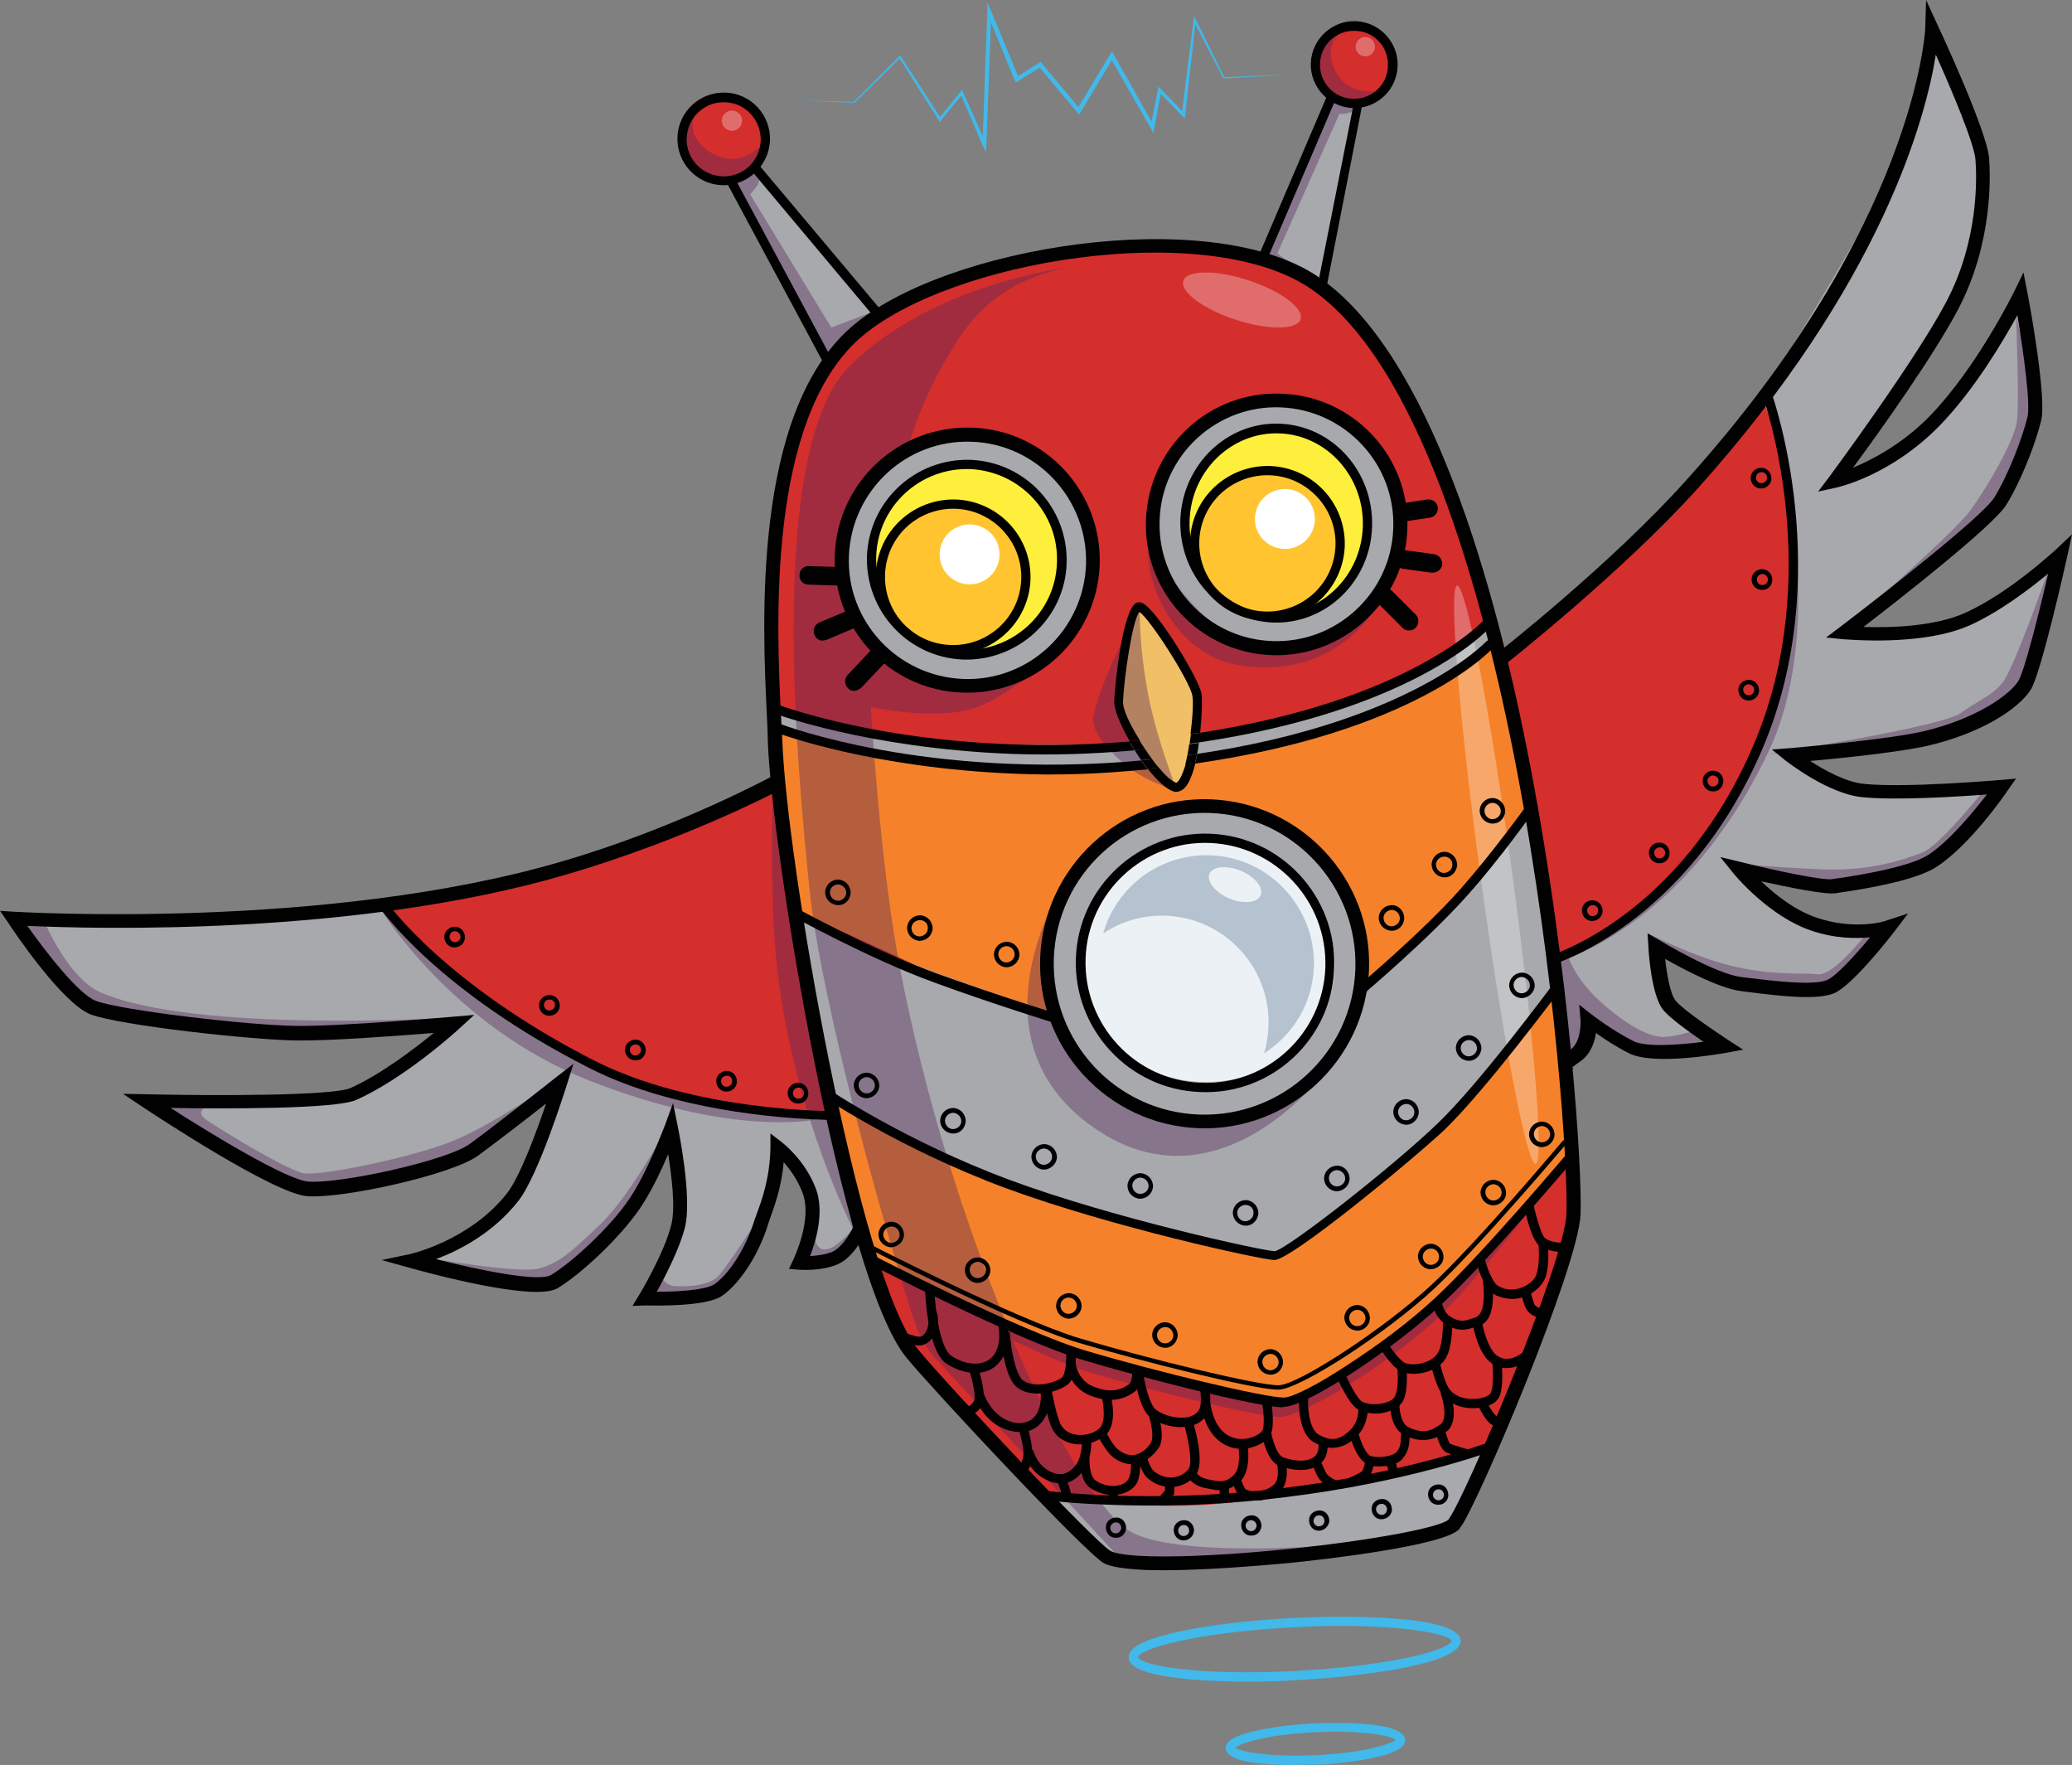
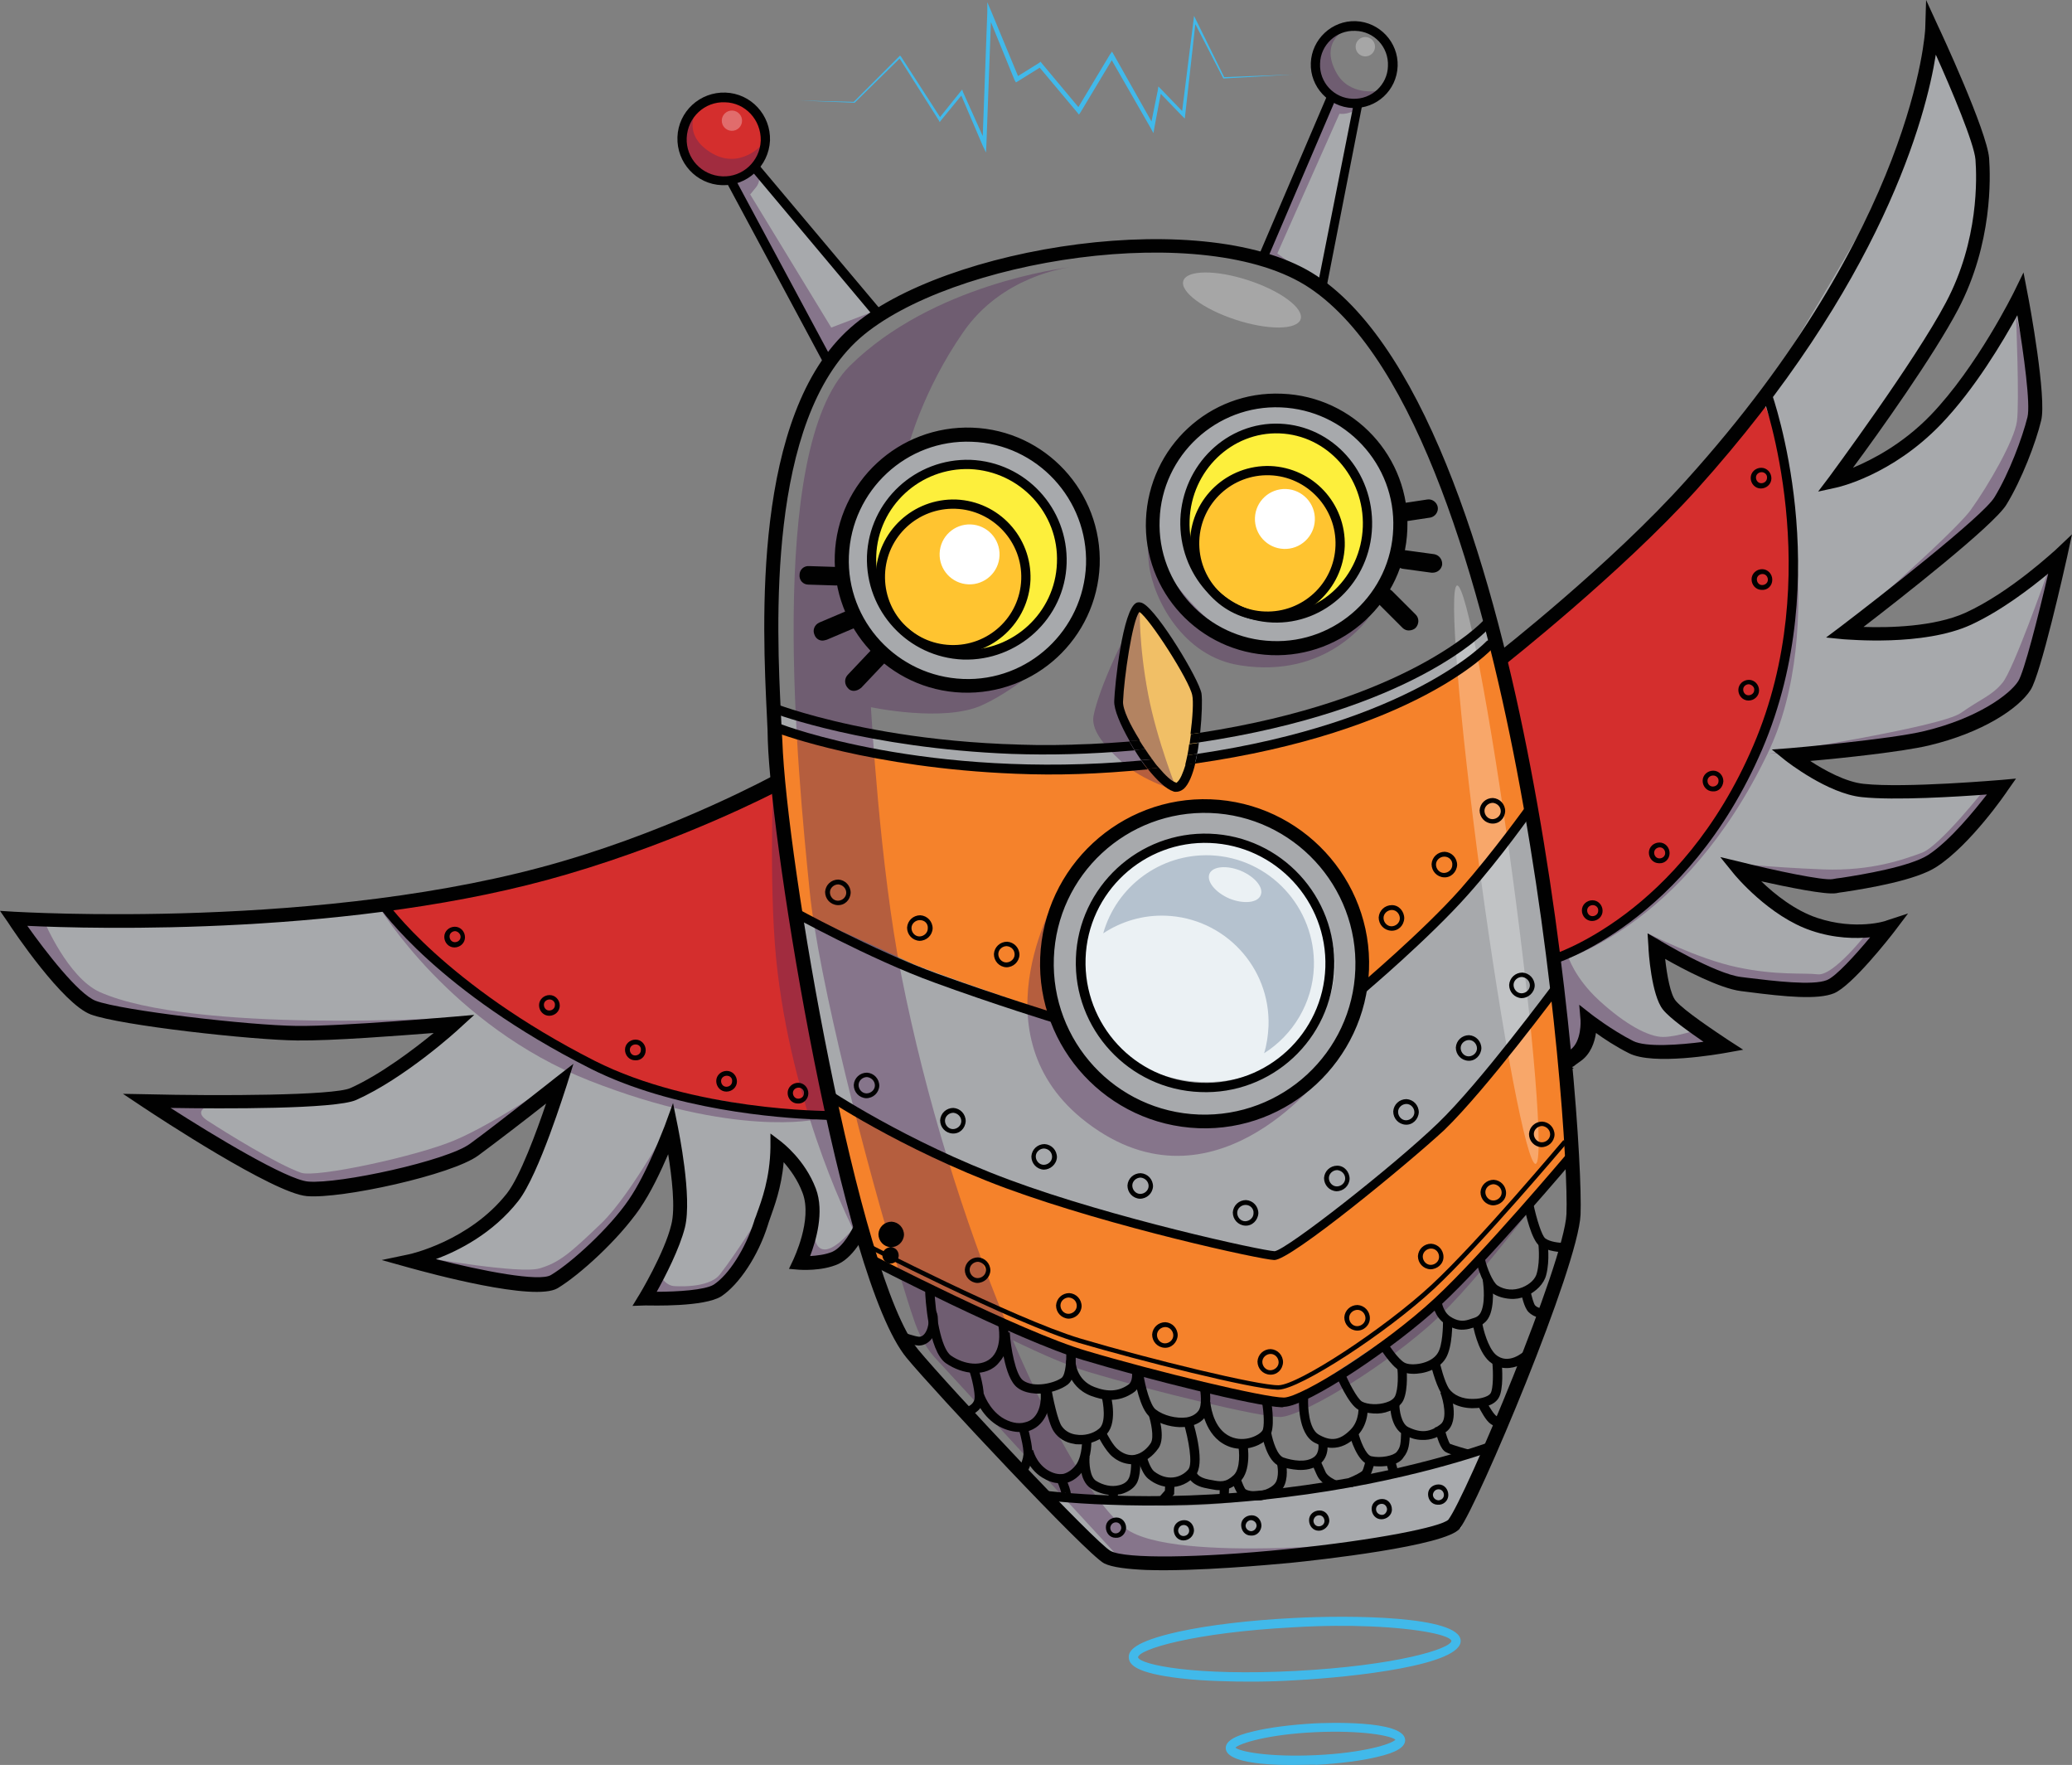
<svg xmlns="http://www.w3.org/2000/svg" xmlns:ns1="http://sodipodi.sourceforge.net/DTD/sodipodi-0.dtd" xmlns:ns2="http://www.inkscape.org/namespaces/inkscape" version="1.1" id="Layer_1" x="0px" y="0px" viewBox="0 0 470.1 400.329" xml:space="preserve" ns1:docname="owl.svg" width="470.1" height="400.329" ns2:version="1.3.2 (091e20e, 2023-11-25)">
  <rect x="0" y="0" width="470.1" height="400.329" fill="#808080" stroke="none" />
  <defs id="defs164" />
  <ns1:namedview id="namedview164" pagecolor="#ffffff" bordercolor="#111111" borderopacity="1" ns2:showpageshadow="0" ns2:pageopacity="0" ns2:pagecheckerboard="1" ns2:deskcolor="#d1d1d1" ns2:zoom="0.32395333" ns2:cx="237.68856" ns2:cy="203.73305" ns2:window-width="1312" ns2:window-height="449" ns2:window-x="136" ns2:window-y="25" ns2:window-maximized="0" ns2:current-layer="Layer_1" />
  <style type="text/css" id="style1">
	.st0{fill:#D42E2D;}
	.st1{fill:#A7A9AC;}
	.st2{fill:#FDEF3C;}
	.st3{fill:#FFC430;}
	.st4{fill:#F5822B;}
	.st5{fill:#EBF1F4;}
	.st6{fill:none;}
	.st7{fill:#F1BF66;}
	.st8{opacity:0.4;fill:#55285B;}
	.st9{opacity:0.4;}
	.st10{fill:#55285B;}
	.st11{opacity:0.31;fill:#3F5C7E;}
	.st12{opacity:0.3;fill:#FFFFFF;}
	.st13{fill:#010101;}
	.st14{fill:#41B9EA;}
	.st15{fill:#FFFFFF;}
</style>
-   <path class="st0" d="m 204,303.7 c -6.3,-9 -51.5,-191.2 -15.1,-222.9 36.4,-31.7 78.5,-26.1 97.3,-22.6 47.6,8.9 59.8,118.6 65.4,150.3 5.5,31.7 6.2,58.2 6.4,66.9 0,3.4 -23.6,63.4 -27.4,70.1 -3.8,6.7 -72.8,11.8 -78.5,9.1 -5.7,-2.7 -48.1,-50.9 -48.1,-50.9" id="path1" />
  <path class="st0" d="m 339.4,149 c 0,0 14.7,-8 27.3,-22.4 C 379.3,112.2 401,90 401,90 c 0,0 15.2,50.1 -2.3,81.2 -23.9,42.6 -48.5,48.3 -48.5,48.3 z" id="path2" />
  <path class="st0" d="m 87.7,204.5 c 0,0 29,-1.9 50.8,-10.3 21.8,-8.3 36.9,-15.7 36.9,-15.7 l 13.4,74.6 c 0,0 -43.1,-4.2 -58.7,-12.9 -34,-18.8 -42.4,-35.7 -42.4,-35.7 z" id="path3" />
  <circle transform="rotate(-81.043)" class="st1" cx="-90.464" cy="235.952" id="ellipse3" r="28.7" style="stroke-width:1" />
  <path class="st1" d="m 316.7,119.4 c -0.6,15.9 -13,28.3 -27.7,27.8 -14.7,-0.6 -27.2,-13.9 -26.6,-29.8 0.6,-15.9 14,-28.3 28.7,-27.7 14.8,0.4 26.2,13.8 25.6,29.7 z" id="path4" />
  <path class="st2" d="m 241.2,127.9 c -0.4,11.8 -11.4,21 -23.2,20.5 -11.8,-0.4 -21,-10.4 -20.6,-22.2 0.4,-11.8 10.4,-22.1 22.2,-21.6 11.8,0.5 22,11.5 21.6,23.3 z" id="path5" />
  <ellipse transform="rotate(-87.836)" class="st2" cx="-107.926" cy="293.878" rx="21.6" ry="20.3" id="ellipse5" style="stroke-width:1" />
  <circle transform="rotate(-87.836)" class="st3" cx="-122.332" cy="221.184" id="ellipse6" r="16.7" style="stroke-width:1" />
  <path class="st3" d="m 304.5,124.4 c -0.3,8.9 -7.9,15.9 -16.8,15.6 -8.9,-0.3 -17,-7.9 -16.6,-16.8 0.4,-8.9 8.9,-16.9 17.9,-16.6 9,0.3 15.8,8.8 15.5,17.8 z" id="path6" />
  <path class="st4" d="m 175.8,165.9 c 0,0 32.2,7.7 43.4,8.6 11.2,0.9 42.1,-1.2 42.1,-1.2 0,0 2.4,4.3 4.8,5 2.4,0.7 4.1,-5.3 4.1,-5.3 0,0 29.5,-6.3 41.3,-11 13.3,-5.3 28,-16.2 28,-16.2 l 7.5,37.6 c 0,0 -15.3,17.6 -18.6,22.4 -3.3,4.9 -19.5,18.7 -19.5,18.7 l -69.4,5.5 c 0,0 -24.3,-7.5 -32,-11.2 -7.7,-3.7 -27.1,-12.3 -27.1,-12.3 z" id="path7" />
  <path class="st1" d="m 309.2,220.2 c -0.7,19.7 -19.7,35 -38.4,34.3 -18.7,-0.7 -33.3,-17.3 -32.5,-37 0.7,-19.7 16.5,-35.1 35.2,-34.4 18.8,0.7 36.5,17.3 35.7,37.1 z" id="path8" />
  <path class="st5" d="m 302.8,219.8 c -0.6,14.7 -14.1,26.2 -30.3,25.6 -16.2,-0.6 -28.8,-13.1 -28.3,-27.8 0.6,-14.7 14.2,-28.3 30.4,-27.7 16.2,0.6 28.8,15.2 28.2,29.9 z" id="path9" />
  <path class="st1" d="m 180.4,206.5 c 0,0 12.8,6.9 27.1,12.3 14.2,5.4 32,11.2 32,11.2 0,0 10,23.7 31.4,24.4 21.4,0.7 35.7,-21.4 36.8,-25.7 1.2,-4.3 14.1,-14.6 20.7,-23 6.6,-8.3 18.6,-22.4 18.6,-22.4 l 6.5,40.2 c 0,0 -23.7,31.4 -31.9,36.9 -8.2,5.5 -31.3,25 -31.3,25 0,0 -42.8,-11 -56.6,-15.1 -22.6,-6.6 -46.2,-23.1 -46.2,-23.1 z" id="path10" />
  <line class="st6" x1="175.4" y1="162.6" x2="176" y2="162.6" id="line10" />
  <path class="st1" d="m 176,160.9 c 0,0 26.6,7.1 41.7,7.7 15.1,0.6 41.4,0.1 41.4,0.1 l 2.3,4.5 c 0,0 -30,2.9 -45.5,0.8 -15.5,-2.1 -40,-8.2 -40,-8.2 z" id="path11" />
  <path class="st1" d="m 270.2,173 1.5,-5.5 c 0,0 30.1,-6.3 35.2,-8.3 11.7,-4.5 30.7,-17.4 30.7,-17.4 l 1.9,4 c 0,0 -24.5,16.6 -32.8,18.8 -8.3,2.3 -36.5,8.4 -36.5,8.4 z" id="path12" />
  <path class="st7" d="m 266.1,178.3 c 0,0 -4.8,-3.9 -8.1,-9.6 -3.3,-5.6 -4.3,-9.8 -4.3,-9.8 0,0 0.8,-7 1.7,-11.5 0.7,-3.6 3.2,-9.8 3.2,-9.8 0,0 6.8,7 8.6,10.6 1.8,3.6 4.6,10 4.6,10 0,0 0.4,3.5 -0.1,9.1 -0.7,8.3 -5.6,11 -5.6,11 z" id="path13" />
  <path class="st4" d="m 189.9,250.2 c 0,0 29.5,16.2 43.7,20.1 14.3,4 56.6,15.1 56.6,15.1 0,0 31.1,-23.3 37.9,-31 6.8,-7.7 25.3,-30.9 25.3,-30.9 l 2.7,38.9 c 0,0 -20.3,25.4 -28,31.6 -7.7,6.2 -35.6,24.2 -35.6,24.2 0,0 -36.2,-7.3 -49.9,-11.7 -13.7,-4.4 -46.3,-21.2 -46.3,-21.2 z" id="path14" />
  <path class="st1" d="m 251,354.6 -14.2,-16 c 0,0 26.2,5.9 50.1,1 23.9,-4.9 49.6,-10.5 49.6,-10.5 l -5,17.5 c 0,0 -24.1,5.5 -43.7,6.2 -19.5,0.7 -36.8,1.8 -36.8,1.8 z" id="path15" />
  <path class="st1" d="m 87.7,204.5 c 0,0 -23.3,4.5 -44.2,4.7 -20.9,0.2 -40.4,-0.3 -40.4,-0.3 L 19.6,229 c 14.8,2.3 30.2,4.8 44.9,5.1 15.7,0.4 38.6,-1.8 38.6,-1.8 0,0 -13.4,11.1 -23.7,15.4 -10.3,4.4 -44.7,2.2 -44.7,2.2 l 32.9,19.7 c 0,0 26.2,-0.7 36.1,-8.1 9.9,-7.4 22.6,-15.1 22.6,-15.1 0,0 -1.2,11.7 -8.5,22.5 -6,8.8 -22.8,17.3 -22.8,17.3 l 28.4,5.5 c 0,0 13.2,-7.1 19.4,-18 6.3,-10.9 9.4,-16.6 9.4,-16.6 0,0 4,13.7 1.2,21.1 -2.8,7.4 -7.2,16 -7.2,16 l 15.9,-1 c 0,0 6.5,-3.1 10.5,-15.5 3.6,-11.2 4.2,-17 4.2,-17 0,0 7.1,4.2 7.6,10.8 0.5,6.6 -2.6,15.1 -2.6,15.1 l 7.8,-1.1 4.1,-5.8 -5.2,-26.5 c 0,0 -38.9,-1.7 -66.7,-18.4 C 94,217.9 87.7,204.5 87.7,204.5 Z" id="path16" />
  <path class="st1" d="m 354,217.9 1.9,23 c 0,0 1.2,0.1 2.9,-3.3 1.7,-3.4 1.3,-5.9 1.3,-5.9 0,0 3.1,3.3 9.6,5.3 7.6,2.4 21.6,0.2 21.6,0.2 0,0 -8.9,-4.4 -12.8,-9.3 -4.5,-5.6 -2.9,-13.6 -2.9,-13.6 0,0 0.2,3 13.6,6.7 13.4,3.7 25,3.3 25,3.3 l 14.7,-14.5 c 0,0 -9.6,2.9 -18.1,0.4 -8.7,-2.6 -14.7,-12.5 -14.7,-12.5 0,0 9.3,3.5 17.9,3.6 9.8,0.1 26.3,-7.1 26.3,-7.1 l 11.8,-14.8 c 0,0 -16.3,-0.3 -27.9,-0.4 -11.6,-0.2 -18,-7.6 -18,-7.6 0,0 9.2,0.9 26.9,-2.9 17.5,-3.7 25.6,-12.8 25.6,-12.8 l 8.1,-29.8 c 0,0 -15.3,15.8 -28.7,17.7 -13.3,1.9 -19.9,0.2 -19.9,0.2 0,0 21.2,-19.2 29.9,-24.7 8.7,-5.5 10.9,-19.6 12.8,-23.3 1.8,-3.7 -2.6,-29.3 -2.6,-29.3 0,0 -11.3,18.6 -20.5,28.7 -9.2,10.1 -21.4,14.2 -21.4,14.2 0,0 21.3,-30.5 27.7,-46.2 6.4,-15.7 5.5,-27.2 5.5,-27.2 L 438.9,10 c 0,0 -4.4,18.8 -11.4,32.5 -7,13.7 -27.9,47.7 -27.9,47.7 0,0 7.3,13 7,43.2 -0.4,37.8 -21.8,59.2 -27.1,66.1 -4.8,6.6 -25.5,18.4 -25.5,18.4 z" id="path17" />
  <polygon class="st1" points="221.1,230.6 209.5,240.4 187.4,201.3 192.7,197.9 " id="polygon17" transform="translate(-21.7,-159.6)" />
  <polygon class="st1" points="329.8,183.8 321.7,224.4 309,217.9 324.2,181.2 " id="polygon18" transform="translate(-21.7,-159.6)" />
  <circle transform="rotate(-87.836)" class="st0" cx="-25.375" cy="165.077" id="ellipse18" r="9" style="stroke-width:1" />
-   <circle transform="rotate(-87.836)" class="st0" cx="-2.987" cy="307.62" id="ellipse19" r="8.7" style="stroke-width:1" />
  <path class="st8" d="m 258.6,137.7 c 0,0 -0.3,8.3 1.9,19.8 2,10.5 6.6,21.9 6.6,21.9 0,0 -7.8,-2.2 -12.5,-6.5 -4.7,-4.3 -7,-7.6 -6.5,-10.5 1.7,-8.6 10.5,-24.7 10.5,-24.7 z" id="path19" />
  <path class="st8" d="m 261.8,108.7 c 0,0 -2.1,11.8 -1.1,19.5 1,7.6 7.6,20.7 20.6,22.7 20,3.2 29.3,-10.9 29.3,-10.9 0,0 -17.6,11.4 -29.1,5.6 -11.5,-5.8 -20.6,-20.8 -20.5,-23.5 -0.1,-2.5 0.8,-13.4 0.8,-13.4 z" id="path20" />
  <path class="st8" d="m 240.5,202 c 0,0 -4.6,20.8 -2.2,27.7 3,8.3 12,20 27.8,23.9 16,4 33.6,-9.5 33.6,-9.5 0,0 -25.3,33.3 -54.4,9.5 C 221,233.5 240.5,202 240.5,202 Z" id="path21" />
  <path class="st8" d="m 171.4,37.8 c 0,0 1.8,2.5 0.2,4.6 -1.2,1.5 -1.4,1.7 -1.4,1.7 l 18.4,30.2 8.9,-3.4 -11,10.9 -20.8,-40.1 5.2,-3.4 z" id="path22" />
  <path class="st8" d="m 175.4,178.6 c 0,0 -1,25.3 1,41.7 4,33.5 17.6,59.4 17.6,59.4 0,0 -9.1,-41.8 -9.9,-51.8 -0.8,-10 -8.7,-49.3 -8.7,-49.3 z" id="path23" />
  <path class="st8" d="m 86,205.7 c 0,0 16.2,27 47.7,39.4 33.1,13 51.5,8.8 51.5,8.8 0,0 -35.1,-3.3 -54.3,-14.2 C 112,229 86,205.7 86,205.7 Z" id="path24" />
  <path class="st8" d="m 10.1,209.1 c 0,0 5.3,12.6 12.5,15.9 21.3,9.5 80.3,5.8 80.3,5.8 L 71.3,235.4 20.6,230.1 3.1,208.9 Z" id="path25" />
  <path class="st8" d="m 49.3,250.2 c 0,0 -6.5,1.2 -2.2,4 4.3,2.8 15.6,9.8 21.2,11.8 3.4,1.2 26.1,-3.7 34.7,-7.3 10.3,-4.3 26,-15.5 26,-15.5 l -23.2,18.6 c 0,0 -16.8,5.9 -24.1,6.7 -7.3,0.8 -12.1,2.8 -12.1,2.8 L 34.7,250 Z" id="path26" />
  <path class="st8" d="m 97,285.3 c 0,0 1.4,1.5 10.7,3.3 9.3,1.8 15.8,3.1 15.8,3.1 0,0 18.9,-12.8 21.7,-17.5 2.8,-4.8 7.9,-21.5 7.9,-21.5 0,0 -9.7,18.1 -16.7,24.8 -7,6.7 -9.5,8.9 -14,10.2 C 117.9,289 97,285.3 97,285.3 Z" id="path27" />
  <path class="st8" d="m 149.2,288.2 -3,6.6 18.5,-2.1 8.1,-17.6 c 0,0 -5.6,9 -9.5,14 -2.6,3.3 -10.5,2.6 -10.5,2.6 -2.4,-0.3 -3.6,-3.5 -3.6,-3.5 z" id="path28" />
  <path class="st8" d="m 184.7,279.3 c 0,0 -0.1,4.1 2.4,4.1 2.6,0.1 6.7,-5 6.7,-5 0,0 0.6,3.4 -1,4.7 -1.6,1.3 -4.8,2.9 -4.8,2.9 l -6.1,1 z" id="path29" />
  <path class="st8" d="m 303.2,21.6 5.6,2.7 c 0,0 -2.5,1.8 -4.9,1.5 l -14.1,31.7 c 0,0 3.1,2.3 5.8,4 2.3,1.5 5.1,3.4 5.1,3.4 l -14.3,-6.6 z" id="path30" />
  <path class="st8" d="m 305.9,6.4 c 0,0 -6.7,2.6 -2.8,9.9 2.9,5.6 9.5,4.3 9.5,4.3 l -2.7,2.7 c 0,0 -5.8,1.3 -9,-2.4 -3.3,-3.8 -2.5,-9.2 -0.5,-11.1 2,-2 5.5,-3.4 5.5,-3.4 z" id="path31" />
  <path class="st8" d="m 158.2,24.7 c 0,0 -3.8,5.5 2.9,9.8 6.7,4.3 11.9,-1.8 11.9,-1.8 l -2.1,5.6 -6.6,2.9 -7.3,-3.5 -2.7,-7.5 z" id="path32" />
  <g class="st9" id="g35" transform="translate(-21.7,-159.6)">
    <path class="st10" d="m 264.4,220.3 c 0.1,0 0.1,0 0,0 0.1,0 0.1,0 0,0 z" id="path33" />
    <path class="st10" d="m 340.8,508.7 c 0.1,0 0.2,0 0.2,0 0,0 -0.1,-0.1 -0.2,0 z" id="path34" />
    <path class="st10" d="m 348.9,453.6 c -5.7,5.6 -34.2,25.8 -36.5,24.6 -2.3,-1.1 -35.2,-7.6 -47.3,-12.8 -3.8,-1.6 -9.4,-4 -15.4,-6.5 -9.1,-22.1 -17.9,-49.7 -23.5,-78.1 -4.9,-24.5 -6.9,-60.8 -6.9,-60.8 0,0 16.4,3.5 25.1,-0.4 9.1,-4.1 17.8,-12.9 17.8,-12.9 0,0 -25.4,20.1 -43.8,-3.2 -7.3,-9.3 -5.1,-26.4 -3.2,-30.3 1.9,-4 12.6,-12.4 12.6,-12.4 0,0 3.3,-12.7 12.4,-25.8 8.7,-12.7 23.2,-14.6 24.3,-14.8 -1.5,0.2 -31.3,3.9 -50,22.4 -19.1,19 -11.8,92.4 -9.1,119.1 2,19.9 12.7,61.7 20.6,87.4 -2.8,-1.1 -4.5,-1.8 -4.5,-1.8 0,0 1.8,1.1 4.7,2.7 1,3.2 1.9,6.2 2.8,8.8 1,3 2.4,5.9 4.5,8.4 l 39.8,43.2 3.6,3.9 c 0,0 18,-1.4 24.6,-1.6 6.2,-0.3 36.7,-3.7 39.3,-4 -3.5,0.4 -52.7,5.8 -63.7,-2.4 -6.7,-5.1 -16.3,-20.9 -25.6,-42.7 6.4,3.1 12.6,5.8 17.2,7.2 15.1,4.5 39.2,10.3 43.5,10.2 4.4,-0.1 21.1,-9.7 33.4,-20.4 12.3,-10.7 30.9,-37 30.9,-37 0,0 -21.9,24.4 -27.6,30 z" id="path35" />
  </g>
  <path class="st8" d="m 354,217.9 c 0,0 31.3,-14.3 45.7,-49.7 12.8,-31.6 3.9,-67.7 3.9,-67.7 0,0 11.5,41.4 -2.6,70.5 -19,39.5 -47,46.9 -47,46.9 z" id="path36" />
  <path class="st8" d="m 355.7,216.7 c 0,0 1.4,5 7.2,10.3 5.8,5.3 11.1,8.2 14.4,8.2 3.2,0 7.9,-1.7 7.9,-1.7 l 6.3,3.7 c 0,0 -14.4,2 -17.8,2.1 -3.4,0.1 -13.9,-8.6 -13.9,-8.6 0,0 2.1,3.7 -0.8,7 -2.9,3.3 -2.9,3.3 -2.9,3.3 L 352,216.8 Z" id="path37" />
  <path class="st8" d="m 373.9,211.7 c 0,0 11.2,5.8 20.3,7.7 9,1.9 14.8,1.2 18.3,1.6 3.6,0.3 11.1,-9.4 11.1,-9.4 L 427,209 c 0,0 -8.5,12.7 -11.3,14 -2.8,1.3 -19.9,0.2 -21.6,0 -9.5,-1.2 -20.2,-11.3 -20.2,-11.3 z" id="path38" />
  <path class="st8" d="m 391.2,195.6 c 0,0 9.7,1.1 22.5,1.6 11,0.4 18.3,-2.3 22.4,-3.8 4.1,-1.6 14.2,-14.4 14.2,-14.4 l 3.2,-0.8 c 0,0 -10.9,16.7 -14.3,18.4 -3.4,1.7 -20.6,4.8 -24.9,4.6 -3.8,-0.1 -22.6,-5.4 -23.1,-5.6 z" id="path39" />
  <path class="st8" d="m 401.1,171 c 0,0 39.1,-6 43.8,-9.3 4.7,-3.3 7,-3.9 9.4,-6.8 2.5,-2.9 10.1,-24.6 10.1,-24.6 l 2,-2.3 -7.5,27.6 -4.8,5.2 -18.2,7 z" id="path40" />
  <path class="st8" d="m 417.2,143.7 c 0,0 25.7,-22.3 29.9,-28 4.1,-5.7 9.9,-15.8 10.5,-20.1 0.6,-4.3 -0.2,-24 -0.2,-24 l 4.1,16.6 -2.6,14.3 -6.9,13.4 z" id="path41" />
  <path class="st11" d="m 274.6,194 c -11.4,-0.4 -21.3,7.1 -24.3,17.7 4.1,-2.7 9,-4.2 14.2,-4 13.3,0.5 23.8,11.7 23.3,25.1 -0.1,2.1 -0.4,4.2 -1,6.1 6.5,-4.1 11,-11.3 11.3,-19.6 0.4,-13.5 -10.1,-24.8 -23.5,-25.3 z m 11.4,9.1 c -0.7,1.7 -3.9,2 -7.1,0.7 -3.2,-1.4 -5.2,-3.9 -4.5,-5.6 0.7,-1.7 3.9,-2 7.1,-0.7 3.3,1.4 5.3,3.9 4.5,5.6 z" id="path42" />
  <ellipse transform="rotate(-71.844)" class="st12" cx="23.148" cy="288.957" rx="4.7" ry="14" id="ellipse42" style="stroke-width:1" />
  <circle transform="rotate(-87.836)" class="st12" cx="-21.085" cy="166.974" id="ellipse43" r="2.3" style="stroke-width:1" />
  <circle transform="rotate(-87.836)" class="st12" cx="1.109" cy="309.945" id="ellipse44" r="2.2" style="stroke-width:1" />
  <ellipse transform="rotate(-7.73)" class="st12" cx="309.727" cy="242.254" rx="3.6" ry="66.199" id="ellipse45" style="stroke-width:1" />
  <g id="inks" transform="translate(-21.7,-159.6)">
    <path class="st13" d="m 310.4,300.8 c -12,-0.5 -21.3,-10.9 -20.9,-23.4 0.5,-12.4 10.6,-22.2 22.6,-21.7 12,0.5 21.3,10.9 20.9,23.4 -0.4,12.5 -10.6,22.2 -22.6,21.7 z m 1.6,-42.9 c -10.8,-0.4 -20,8.4 -20.4,19.7 -0.4,11.3 8,20.8 18.9,21.2 10.8,0.4 20,-8.4 20.4,-19.7 0.4,-11.3 -8.1,-20.8 -18.9,-21.2 z" id="path45" />
    <path class="st13" d="m 281.7,515.7 c -4.3,-0.2 -7.7,-0.6 -9.5,-1.5 v 0 c -4.1,-2.2 -38.8,-39.3 -44.8,-46.6 -14.8,-17.9 -30.7,-115.5 -31.5,-140 0,-1.5 -0.1,-3.4 -0.2,-5.5 -1,-20.5 -3.4,-68.5 19,-88.2 21,-18.5 81.3,-28 105.8,-11.7 25.6,17.1 40.5,69.9 48.4,111.2 9,46.8 11.8,91.7 11.4,101.7 -0.5,11.8 -23.3,65.8 -27.4,71.2 -3.1,4 -32.6,7.2 -38.5,7.8 -4.5,0.4 -21.4,2 -32.7,1.6 z m -8,-4.3 c 3.4,1.8 19.8,1.6 39.8,-0.4 20.7,-2.1 35.2,-5.1 36.8,-6.7 3.9,-5.1 26.3,-58.3 26.8,-69.3 0.4,-9.9 -2.4,-54.4 -11.3,-100.9 -7.8,-40.7 -22.3,-92.7 -47,-109.2 -23.5,-15.7 -81.7,-6.4 -102,11.4 -21.2,18.7 -18.9,65.7 -17.9,85.7 0.1,2.2 0.2,4.1 0.3,5.6 0.9,27 17.3,121.8 30.8,138.1 7.1,8.6 40.4,44 43.7,45.7 z" id="path46" />
    <path class="st13" d="m 293.6,415.5 c -20.6,-0.8 -36.7,-18.2 -35.9,-38.7 0.8,-20.6 18.2,-36.7 38.7,-35.9 20.6,0.8 36.7,18.2 35.9,38.7 -0.8,20.5 -18.2,36.7 -38.7,35.9 z m 2.7,-71.5 c -18.9,-0.7 -34.8,14 -35.5,32.9 -0.7,18.9 14,34.8 32.9,35.5 18.9,0.7 34.8,-14 35.5,-32.9 0.7,-18.9 -14.1,-34.8 -32.9,-35.5 z" id="path47" />
    <path class="st13" d="m 294,407.3 c -16.2,-0.6 -28.8,-14.3 -28.2,-30.4 0.6,-16.2 14.3,-28.8 30.4,-28.2 16.2,0.6 28.8,14.3 28.2,30.4 -0.5,16.2 -14.2,28.9 -30.4,28.2 z m 2.2,-56.5 c -15,-0.6 -27.7,11.2 -28.2,26.2 -0.5,15 11.2,27.7 26.2,28.2 15,0.6 27.7,-11.2 28.2,-26.2 0.5,-14.9 -11.2,-27.6 -26.2,-28.2 z" id="path48" />
    <path class="st13" d="m 240,316.7 c -16.6,-0.6 -29.5,-14.6 -28.9,-31.2 0.6,-16.6 14.6,-29.5 31.2,-28.9 16.6,0.6 29.5,14.6 28.9,31.2 -0.7,16.6 -14.6,29.5 -31.2,28.9 z m 2.2,-56.9 c -14.8,-0.6 -27.3,11 -27.9,25.9 -0.6,14.8 11,27.3 25.9,27.9 14.8,0.6 27.3,-11 27.9,-25.9 0.5,-14.8 -11.1,-27.4 -25.9,-27.9 z" id="path49" />
    <path class="st13" d="m 310.2,308.2 c -16.4,-0.6 -29.2,-14.4 -28.5,-30.8 0.7,-16.4 14.4,-29.2 30.8,-28.5 16.4,0.6 29.2,14.4 28.5,30.8 -0.6,16.3 -14.5,29.1 -30.8,28.5 z m 2.1,-56.2 c -14.6,-0.6 -27,10.9 -27.5,25.5 -0.6,14.6 10.9,27 25.5,27.5 14.6,0.6 27,-10.9 27.5,-25.5 0.6,-14.6 -10.9,-26.9 -25.5,-27.5 z" id="path50" />
    <path class="st13" d="m 376.9,402.2 c -0.7,0 -1.1,-0.5 -1.3,-0.8 -0.8,-1.4 0.5,-2.3 2.4,-3.7 2.6,-1.9 2.3,-6.7 2.3,-6.7 l -0.3,-3.5 2.8,2.2 c 0,0 4.5,3.5 9.4,6 2.9,1.5 10.7,0.9 16,0.2 -3.2,-2.2 -7.6,-5.3 -9.2,-7.3 -2.6,-3.2 -3.3,-13.2 -3.3,-14.3 l -0.2,-3 2.6,1.5 c 0.1,0.1 12.8,7.7 18.6,8.4 l 1.6,0.2 c 5.8,0.7 14.7,1.8 17.9,0.5 2,-0.8 6.3,-5.5 9.8,-9.7 -3.2,0.3 -8,0.3 -13.3,-1.5 -9.6,-3.2 -17.4,-12.6 -17.7,-13 l -3,-3.7 4.6,1.1 c 7.5,1.9 18.9,4.3 20.9,3.9 0.5,-0.1 1.1,-0.2 2,-0.3 4.6,-0.7 15.5,-2.5 19.7,-5.2 5,-3.3 10.4,-10 13.3,-13.7 -6.6,0.5 -20.9,1.4 -28.4,0.6 -7.7,-0.8 -16.9,-8 -17.3,-8.3 l -3.1,-2.5 4,-0.3 c 0.2,0 23,-2 30.7,-3.9 12,-2.9 19.3,-8.3 21.2,-11.3 1.3,-2 4.5,-14.5 6.8,-24.4 -4,3.3 -10.6,8.4 -17.5,11.6 -10.9,5 -28.1,3.3 -28.9,3.3 l -4,-0.4 3.2,-2.4 c 8.8,-6.7 32.4,-25.1 35,-29.4 3.3,-5.4 6.3,-13.4 7.5,-18.2 0.7,-2.9 -0.8,-14.1 -2.3,-23.1 -3.2,5.8 -9.6,16.7 -17.4,24.8 -11.1,11.5 -23.2,14.2 -23.7,14.3 l -4.1,0.9 2.5,-3.3 c 0.2,-0.3 19.5,-26.3 26.5,-39.6 7.5,-14.1 7,-28.4 6.7,-32.4 -0.3,-3.7 -5.4,-15.8 -9,-23.8 -2.2,13.9 -12,51.7 -54.3,98.7 -17.3,19.1 -43.4,39.6 -43.6,39.8 l -1.9,-2.5 c 0.3,-0.2 26.2,-20.5 43.2,-39.5 51.9,-57.5 54.2,-102 54.2,-102.4 l 0.2,-6.5 2.7,5.9 c 0.5,1 11.1,23.8 11.6,30 0.3,4.3 0.8,19.3 -7,34.2 -5.5,10.5 -18.1,28.2 -23.9,36 4.3,-1.8 11.2,-5.3 17.6,-11.9 10.6,-11 18.9,-27.9 19,-28.1 l 2.1,-4.3 0.9,4.7 c 0.5,2.4 4.4,23.8 3.1,28.9 -1.2,5 -4.4,13.4 -7.9,19.1 -2.9,4.7 -23.8,21.1 -32.4,27.7 5.7,0.2 16,0 23.1,-3.2 10.3,-4.7 20.3,-14.2 20.4,-14.2 l 3.8,-3.6 -1.1,5.1 c -0.6,2.7 -6,26.7 -8.3,30.2 -2.7,4.2 -10.9,9.7 -23.1,12.6 -5.9,1.4 -19.8,2.9 -26.9,3.5 3.2,2.1 8.1,4.8 12.2,5.2 9.4,1 31,-0.9 31.2,-0.9 l 3.3,-0.3 -1.9,2.7 c -0.3,0.5 -8.4,12.3 -16.1,17.3 -4.7,3.1 -15.7,4.9 -20.9,5.7 -0.8,0.1 -1.5,0.2 -1.9,0.3 -2.4,0.4 -11.1,-1.4 -17,-2.7 3,2.9 7.6,6.6 12.7,8.3 8.7,2.9 15.7,0.7 15.7,0.6 l 4.9,-1.6 -3.1,4.1 c -1,1.3 -9.6,12.3 -13.7,14 -3.7,1.5 -11,0.8 -19.5,-0.3 l -1.6,-0.2 c -4.8,-0.6 -13,-4.9 -17.2,-7.3 0.4,3.7 1.2,8.1 2.4,9.5 1.8,2.2 9.2,7.1 11.9,8.9 l 3.4,2.2 -3.9,0.7 c -1.7,0.3 -16.5,2.9 -22,0.1 -3,-1.5 -5.7,-3.3 -7.5,-4.6 -0.3,2.1 -1.2,4.8 -3.5,6.4 -1.3,0.9 -1.6,1.2 -1.6,1.2 0.3,-0.3 -0.5,0.5 -0.9,-0.1 -0.3,-0.5 0,0 -0.4,0 l 1.4,0.5 c -1.1,0.3 -1.5,0.4 -1.9,0.3 z" id="path51" />
    <path class="st13" d="m 165.2,455.8 1.4,-2.3 c 0.1,-0.1 5.9,-9.8 7.4,-16.1 1,-3.8 0.1,-11 -0.7,-16 -1.6,3.7 -3.9,8.7 -6.5,12.4 -4.7,6.9 -13.6,15 -18.6,18 -5.3,3.1 -29.1,-3.4 -33.8,-4.7 l -6.1,-1.7 6.2,-1.3 c 0.1,0 13.7,-3 22.2,-13.8 3,-3.8 6.8,-14.2 8.9,-20.4 -4.3,3.4 -11.2,8.7 -15.4,11.8 -6,4.4 -31.1,9.9 -38.9,9.2 -7.5,-0.6 -34.2,-18.2 -37.2,-20.2 l -4.5,-3 5.4,0.1 c 16.5,0.4 42.4,0.3 46.2,-1.4 6.9,-3.1 14.5,-8.9 18.9,-12.5 -7.8,0.6 -23,1.8 -31,1.7 -10.2,-0.1 -40.1,-3.4 -46.8,-5.9 -6.4,-2.4 -17.6,-19 -18.8,-20.9 l -1.8,-2.6 3.2,0.2 c 0.7,0 70.7,4.4 124.6,-11.5 26.3,-7.7 47.7,-19.4 47.9,-19.5 l 0.4,3.8 c -0.2,0.1 -20.8,10.9 -47.4,18.7 -47.8,14.1 -108,12.4 -122.5,11.7 4.1,5.8 11.6,15.5 15.5,17 5.8,2.2 34.9,5.6 45.7,5.7 10.6,0.1 35.3,-2.1 35.6,-2.1 l 4.6,-0.4 -3.4,3.1 c -0.5,0.5 -12.4,11.3 -23.4,16.2 -4.7,2.1 -30.3,2 -42.1,1.8 9.8,6.3 26.4,16.3 31.2,16.7 7.1,0.6 31.5,-4.7 36.8,-8.6 6.5,-4.8 19.3,-14.9 19.4,-15 l 4,-3.1 -1.5,4.8 c -0.3,0.8 -6.3,20.3 -11,26.3 -5.8,7.4 -13.6,11.3 -18.7,13.2 10.6,2.7 23.5,5.2 26.1,3.6 4.7,-2.8 13.3,-10.7 17.6,-17 4.3,-6.2 8.1,-16.7 8.2,-16.8 l 1.9,-5.2 1.1,5.4 c 0.1,0.6 3.3,15.9 1.6,22.8 -1.2,4.8 -4.5,11.2 -6.4,14.6 4.8,0 10.9,-0.4 12.9,-1.6 3.4,-2.2 7.2,-8.1 9.2,-14.4 0.1,-0.5 0.4,-1 0.6,-1.7 1.1,-3 3,-8.1 3.1,-15.1 v -3.1 l 2.5,1.9 c 0.2,0.2 5.3,4 7.8,10.6 2,5.3 0,11.9 -1.3,15.3 1.5,-0.1 3.5,-0.3 5.1,-1 2.4,-1.1 4.5,-5 5.1,-6.5 l 2.9,1.2 c -0.3,0.6 -2.8,6.3 -6.7,8.1 -3.8,1.7 -8.7,1.3 -8.9,1.3 l -2.3,-0.2 1,-2.1 c 0,-0.1 4.4,-9 2.1,-15.1 -1.1,-3 -2.9,-5.4 -4.3,-7 -0.5,5.9 -2.2,10.2 -3.1,12.8 -0.2,0.6 -0.4,1.1 -0.5,1.5 -2.2,7 -6.5,13.4 -10.5,16.1 -3.9,2.5 -15.9,2.1 -17.3,2.1 z" id="path52" />
    <path class="st13" d="m 211.4,292.4 -6.3,-0.2 c -1.2,0 -2.1,-1 -2,-2.2 0,-1.2 1,-2.1 2.2,-2 l 6.3,0.2 c 1.2,0 2.1,1 2,2.2 -0.1,1.1 -1.1,2 -2.2,2 z" id="path53" />
    <path class="st13" d="m 208.3,304.9 c -0.8,0 -1.5,-0.5 -1.8,-1.3 -0.5,-1.1 0,-2.3 1.1,-2.8 l 6.6,-2.8 c 1.1,-0.5 2.3,0 2.8,1.1 0.5,1.1 0,2.3 -1.1,2.8 l -6.6,2.8 c -0.4,0.1 -0.7,0.2 -1,0.2 z" id="path54" />
    <path class="st13" d="m 215.4,316.3 c -0.5,0 -1,-0.2 -1.3,-0.6 -0.8,-0.8 -0.9,-2.1 -0.1,-3 l 5.3,-5.6 c 0.8,-0.8 2.1,-0.9 3,-0.1 0.8,0.8 0.9,2.1 0.1,3 l -5.3,5.6 c -0.6,0.5 -1.2,0.7 -1.7,0.7 z" id="path55" />
    <path class="st13" d="m 341.3,302.6 c -0.5,0 -1,-0.2 -1.4,-0.6 l -5.4,-5.4 c -0.8,-0.8 -0.8,-2.1 0,-3 0.8,-0.8 2.1,-0.8 3,0 l 5.4,5.4 c 0.8,0.8 0.8,2.1 0,3 -0.4,0.4 -1,0.6 -1.6,0.6 z" id="path56" />
    <path class="st13" d="m 346.7,289.5 c -0.1,0 -0.1,0 -0.2,0 l -6.6,-0.9 c -1.1,-0.2 -1.9,-1.2 -1.8,-2.4 0.1,-1.2 1.2,-1.9 2.4,-1.8 l 6.6,0.9 c 1.1,0.2 1.9,1.2 1.8,2.4 -0.2,1.1 -1.1,1.8 -2.2,1.8 z" id="path57" />
    <path class="st13" d="m 340.5,277.9 c -1,0 -1.8,-0.8 -2,-1.8 -0.2,-1.1 0.6,-2.2 1.7,-2.4 l 5.3,-0.8 c 1.1,-0.2 2.2,0.6 2.4,1.7 0.2,1.1 -0.6,2.2 -1.7,2.4 l -5.3,0.8 c -0.1,0.1 -0.2,0.1 -0.4,0.1 z" id="path58" />
    <path class="st13" d="m 206.9,413.5 c -8.5,-0.3 -32.5,-2.1 -51.2,-11.5 -34.6,-17.5 -47.5,-36 -48,-36.7 l 1.7,-1.2 c 0.1,0.2 13.2,18.8 47.2,36.1 22.5,11.4 53,11.4 53.3,11.4 v 2.1 c 0,-0.1 -1.1,-0.1 -3,-0.2 z" id="path59" />
    <path class="st13" d="m 374.1,378.3 -0.6,-2 c 0.3,-0.1 29.5,-9 46,-47.6 16.6,-38.7 2.3,-78.7 2.2,-79.1 l 2,-0.7 c 0.1,0.4 14.7,41.2 -2.2,80.7 -17,39.5 -47.1,48.7 -47.4,48.7 z" id="path60" />
    <g id="g75">
      <path class="st6" d="m 286.7,329 c -1.7,0.2 -3.5,0.4 -5.2,0.6 0.5,0.8 1.1,1.6 1.6,2.3 1.4,-0.1 2.8,-0.3 4.2,-0.5 1.3,-0.2 2.5,-0.3 3.8,-0.5 0.2,-0.8 0.3,-1.7 0.5,-2.5 -1.6,0.2 -3.3,0.4 -4.9,0.6 z" id="path61" />
      <path class="st6" d="m 291.9,326.2 c 0.5,-3.9 0.6,-7.5 0.4,-8.8 -0.6,-3.3 -9.7,-17.5 -12,-18.9 -1.6,1.9 -3.5,15.1 -3.7,20.3 -0.1,1.7 1.6,5.3 3.7,8.8 2,-0.2 4.1,-0.4 6.2,-0.7 1.8,-0.2 3.6,-0.5 5.4,-0.7 z" id="path62" />
      <path class="st6" d="m 284.6,333.8 c 1.5,1.8 2.9,3.1 3.9,3.4 0,0 0.1,0 0.3,-0.1 0.7,-0.6 1.3,-2.1 1.8,-4 -1,0.1 -2,0.3 -3,0.4 -1,0.1 -2,0.2 -3,0.3 z" id="path63" />
      <path class="st13" d="m 359.6,302 c 0.4,-0.4 0.3,-1.1 -0.1,-1.5 -0.4,-0.4 -1.1,-0.3 -1.5,0.1 -0.2,0.2 -17,18 -64,25.2 -0.1,0.7 -0.2,1.4 -0.3,2.2 48.3,-7.2 65.3,-25.2 65.9,-26 z" id="path64" />
      <path class="st13" d="m 198.1,319.4 c -0.5,-0.2 -1.1,0.1 -1.4,0.6 -0.2,0.5 0.1,1.1 0.6,1.4 0.3,0.1 21.1,7.9 53.9,9.2 8.8,0.3 17.5,0.1 27.9,-0.8 -0.4,-0.7 -0.8,-1.3 -1.2,-2 -47.8,3.9 -79.4,-8.3 -79.8,-8.4 z" id="path65" />
      <path class="st13" d="m 360.4,305 c -0.4,-0.4 -1.1,-0.3 -1.5,0.1 -0.2,0.2 -17.4,18.4 -65.6,25.5 -0.1,0.8 -0.3,1.5 -0.5,2.2 49.7,-7.1 67,-25.5 67.7,-26.3 0.4,-0.5 0.4,-1.2 -0.1,-1.5 z" id="path66" />
      <path class="st13" d="m 199,323.9 c -0.5,-0.2 -1.1,0.1 -1.4,0.6 -0.2,0.5 0.1,1.1 0.6,1.4 0.3,0.1 21.1,7.9 53.9,9.2 9.4,0.4 18.8,0.1 30,-1 -0.5,-0.6 -1,-1.3 -1.5,-2 -48.8,4.4 -81.3,-8.1 -81.6,-8.2 z" id="path67" />
      <path class="st13" d="m 276.5,318.7 c 0.2,-5.2 2.1,-18.4 3.7,-20.3 2.3,1.4 11.4,15.6 12,18.9 0.3,1.3 0.1,5 -0.4,8.8 0.7,-0.1 1.5,-0.2 2.2,-0.3 0.4,-3.9 0.5,-7.5 0.3,-8.9 -0.6,-3.3 -9.8,-18.5 -13.2,-20.4 -0.7,-0.4 -1.2,-0.3 -1.5,-0.2 v 0 c -3.2,1.3 -5,18.9 -5.1,22.3 -0.1,1.9 1.4,5.4 3.5,9.1 0.8,-0.1 1.5,-0.1 2.3,-0.2 -2.2,-3.5 -3.9,-7 -3.8,-8.8 z" id="path68" />
      <path class="st13" d="m 281.5,329.5 c -0.8,0.1 -1.6,0.1 -2.4,0.2 0.5,0.8 1,1.6 1.5,2.3 0.8,-0.1 1.6,-0.1 2.5,-0.2 -0.5,-0.7 -1.1,-1.5 -1.6,-2.3 z" id="path69" />
      <path class="st13" d="m 291.1,330.9 c 0.7,-0.1 1.5,-0.2 2.2,-0.3 0.2,-0.8 0.3,-1.7 0.4,-2.5 -0.7,0.1 -1.5,0.2 -2.2,0.3 -0.1,0.8 -0.2,1.6 -0.4,2.5 z" id="path70" />
      <path class="st13" d="m 288.8,337 c -0.2,0.2 -0.3,0.2 -0.3,0.1 -1,-0.3 -2.4,-1.6 -3.9,-3.4 -0.8,0.1 -1.7,0.2 -2.5,0.3 2.1,2.6 4.2,4.6 5.8,5.1 0.2,0.1 0.4,0.1 0.6,0.1 0.6,0 1.2,-0.2 1.8,-0.7 1.1,-1 2,-3.2 2.6,-5.8 -0.7,0.1 -1.5,0.2 -2.2,0.3 -0.6,1.9 -1.2,3.4 -1.9,4 z" id="path71" />
      <path class="st13" d="m 280.2,327.5 c -0.8,0.1 -1.6,0.1 -2.3,0.2 0.4,0.7 0.8,1.3 1.2,2 0.8,-0.1 1.6,-0.1 2.4,-0.2 -0.4,-0.6 -0.9,-1.3 -1.3,-2 z" id="path72" />
      <path class="st13" d="m 291.6,328.3 c 0.8,-0.1 1.5,-0.2 2.2,-0.3 0.1,-0.7 0.2,-1.4 0.3,-2.2 -0.7,0.1 -1.4,0.2 -2.2,0.3 -0.1,0.8 -0.2,1.5 -0.3,2.2 z" id="path73" />
      <path class="st13" d="m 291.1,330.9 c -0.2,0.8 -0.3,1.5 -0.5,2.2 0.7,-0.1 1.5,-0.2 2.2,-0.3 0.2,-0.7 0.3,-1.4 0.5,-2.2 -0.7,0.1 -1.5,0.2 -2.2,0.3 z" id="path74" />
      <path class="st13" d="m 283.1,331.8 c -0.8,0.1 -1.6,0.2 -2.5,0.2 0.5,0.7 1,1.3 1.5,2 0.8,-0.1 1.7,-0.2 2.5,-0.3 -0.5,-0.5 -1,-1.2 -1.5,-1.9 z" id="path75" />
    </g>
    <path class="st13" d="m 261.2,391.7 c -0.1,0 -14.3,-4.4 -27.4,-9.2 -14.9,-5.4 -32.9,-15.4 -33.1,-15.5 l 1,-1.8 c 0.2,0.1 18.1,10 32.8,15.3 13,4.7 27.1,9.1 27.3,9.1 z" id="path76" />
    <path class="st13" d="m 331.2,384.9 -1.4,-1.6 c 0.1,-0.1 14.8,-12.5 23.3,-22.1 7.5,-8.5 14.7,-18.6 14.8,-18.7 l 1.7,1.2 c -0.1,0.1 -7.3,10.4 -14.9,18.9 -8.6,9.7 -23.3,22.2 -23.5,22.3 z" id="path77" />
    <path class="st13" d="m 310.8,445.4 c -3,-0.1 -36.7,-7.4 -60.9,-16.3 -24,-8.9 -41.6,-20.8 -41.7,-20.9 l 1.2,-1.7 c 0.2,0.1 17.6,11.9 41.3,20.7 23.4,8.7 57.4,16.1 60.2,16.2 2.8,-0.4 26.7,-19.1 37,-29 9.6,-9.2 25.7,-31 25.9,-31.2 l 1.7,1.2 c -0.2,0.2 -16.4,22.1 -26.1,31.5 -8.1,7.5 -34.9,29.6 -38.6,29.5 z" id="path78" />
    <path class="st13" d="m 240.2,309.2 c -12.5,-0.5 -22.2,-11 -21.8,-23.5 0.5,-12.5 11,-22.2 23.5,-21.8 12.5,0.5 22.2,11 21.8,23.5 -0.4,12.5 -11.1,22.2 -23.5,21.8 z m 1.6,-43.2 c -11.3,-0.4 -20.9,8.4 -21.3,19.7 -0.4,11.3 8.4,20.9 19.7,21.3 11.3,0.4 20.9,-8.4 21.3,-19.7 C 262,276 253.1,266.5 241.8,266 Z" id="path79" />
    <rect x="197.3" y="198.1" transform="matrix(0.881,-0.473,0.473,0.881,-80.84,120.021)" class="st13" width="2.1" height="45.6" id="rect79" />
    <polygon class="st13" points="193.8,196.9 221.8,230.2 219.2,230.5 192.1,198.2 " id="polygon79" />
    <rect x="296.2" y="198.8" transform="matrix(0.393,-0.919,0.919,0.393,8.05,411.966)" class="st13" width="39.9" height="2.1" id="rect80" />
    <polygon class="st13" points="328.7,183.8 330.8,183.2 322.5,225.6 320.5,225.1 " id="polygon80" />
    <path class="st13" d="m 185.5,201.6 c -5.8,-0.2 -10.3,-5.1 -10.1,-10.9 0.2,-5.8 5.1,-10.3 10.9,-10.1 5.8,0.2 10.3,5.1 10.1,10.9 -0.3,5.8 -5.2,10.3 -10.9,10.1 z m 0.7,-18.8 c -4.6,-0.2 -8.5,3.4 -8.7,8.1 -0.2,4.6 3.4,8.5 8.1,8.7 4.6,0.2 8.5,-3.4 8.7,-8.1 0.1,-4.7 -3.5,-8.6 -8.1,-8.7 z" id="path80" />
    <path class="st13" d="m 328.6,184.1 c -5.4,-0.2 -9.7,-4.8 -9.5,-10.2 0.2,-5.4 4.8,-9.7 10.2,-9.5 5.4,0.2 9.7,4.8 9.5,10.2 -0.2,5.5 -4.8,9.7 -10.2,9.5 z m 0.6,-17.5 c -4.3,-0.2 -7.9,3.2 -8,7.4 -0.2,4.3 3.2,7.9 7.4,8 4.3,0.2 7.9,-3.2 8,-7.4 0.2,-4.3 -3.1,-7.9 -7.4,-8 z" id="path81" />
    <path class="st13" d="m 237.3,308 c -9.7,-0.4 -17.2,-8.5 -16.9,-18.2 0.4,-9.7 8.5,-17.2 18.2,-16.9 9.7,0.4 17.2,8.5 16.9,18.2 -0.4,9.7 -8.6,17.3 -18.2,16.9 z m 1.2,-33 c -8.5,-0.3 -15.7,6.3 -16,14.9 -0.3,8.6 6.3,15.7 14.9,16 8.5,0.3 15.7,-6.3 16,-14.9 0.3,-8.5 -6.4,-15.7 -14.9,-16 z" id="path82" />
    <path class="st13" d="m 308.6,300.4 c -9.7,-0.4 -17.2,-8.5 -16.9,-18.2 0.4,-9.7 8.5,-17.2 18.2,-16.9 9.7,0.4 17.2,8.5 16.9,18.2 -0.4,9.7 -8.6,17.3 -18.2,16.9 z m 1.2,-33 c -8.5,-0.3 -15.7,6.3 -16,14.9 -0.3,8.5 6.3,15.7 14.9,16 8.5,0.3 15.7,-6.3 16,-14.9 0.3,-8.5 -6.4,-15.7 -14.9,-16 z" id="path83" />
    <path class="st13" d="m 312.5,478.8 c -6,-0.2 -31,-6.5 -45,-10.7 -15.1,-4.5 -48.3,-21.7 -49.7,-22.4 l 1,-1.9 c 0.3,0.2 34.4,17.8 49.4,22.2 15.8,4.7 40.4,10.6 44.8,10.6 4.1,-0.1 22.8,-11.9 34.2,-22.5 10.7,-9.9 29.8,-32.6 30,-32.8 l 1.6,1.3 c -0.2,0.2 -19.4,23 -30.2,33 -10.3,9.6 -30.2,23 -35.6,23.1 -0.2,0.1 -0.4,0.1 -0.5,0.1 z" id="path84" />
    <path class="st13" d="m 273.3,500.9 c -9.2,-0.3 -14.9,-1.1 -15,-1.1 l 0.3,-2.1 c 0.2,0 23.8,3.2 54.4,-0.6 27.2,-3.3 46.1,-10.2 46.3,-10.3 l 0.7,2 c -0.2,0.1 -19.4,7.1 -46.8,10.4 -15.9,2 -30,2.1 -39.9,1.7 z" id="path85" />
    <path class="st13" d="m 211.7,364.9 c -1.6,-0.1 -2.8,-1.4 -2.8,-3 0.1,-1.6 1.4,-2.8 3,-2.8 1.6,0.1 2.8,1.4 2.8,3 -0.1,1.7 -1.4,2.9 -3,2.8 z m 0.2,-4.7 c -1,0 -1.9,0.8 -1.9,1.8 0,1 0.8,1.9 1.8,1.9 1,0 1.9,-0.8 1.9,-1.8 0,-1 -0.8,-1.8 -1.8,-1.9 z" id="path86" />
    <path class="st13" d="m 230.3,373 c -1.6,-0.1 -2.8,-1.4 -2.8,-3 0.1,-1.6 1.4,-2.8 3,-2.8 1.6,0.1 2.8,1.4 2.8,3 -0.1,1.6 -1.4,2.8 -3,2.8 z m 0.1,-4.7 c -1,0 -1.9,0.8 -1.9,1.8 0,1 0.8,1.9 1.8,1.9 1,0 1.9,-0.8 1.9,-1.8 0.1,-1.1 -0.7,-1.9 -1.8,-1.9 z" id="path87" />
    <path class="st13" d="m 250,379 c -1.6,-0.1 -2.8,-1.4 -2.8,-3 0.1,-1.6 1.4,-2.8 3,-2.8 1.6,0.1 2.8,1.4 2.8,3 -0.1,1.6 -1.4,2.8 -3,2.8 z m 0.1,-4.8 c -1,0 -1.9,0.8 -1.9,1.8 0,1 0.8,1.9 1.8,1.9 1,0 1.9,-0.8 1.9,-1.8 0,-1 -0.7,-1.8 -1.8,-1.9 z" id="path88" />
    <path class="st13" d="m 337.3,370.7 c -1.6,-0.1 -2.8,-1.4 -2.8,-3 0.1,-1.6 1.4,-2.8 3,-2.8 1.6,0 2.8,1.4 2.8,3 -0.1,1.7 -1.4,2.9 -3,2.8 z m 0.2,-4.7 c -1,0 -1.9,0.8 -1.9,1.8 0,1 0.8,1.9 1.8,1.9 1,0 1.9,-0.8 1.9,-1.8 0,-1 -0.8,-1.9 -1.8,-1.9 z" id="path89" />
    <path class="st13" d="m 349.3,358.6 c -1.6,-0.1 -2.8,-1.4 -2.8,-3 0.1,-1.6 1.4,-2.8 3,-2.8 1.6,0.1 2.8,1.4 2.8,3 -0.1,1.6 -1.4,2.9 -3,2.8 z m 0.1,-4.7 c -1,0 -1.9,0.8 -1.9,1.8 0,1 0.8,1.9 1.8,1.9 1,0 1.9,-0.8 1.9,-1.8 0.1,-1 -0.7,-1.9 -1.8,-1.9 z" id="path90" />
    <path class="st13" d="m 360.2,346.4 c -1.6,-0.1 -2.8,-1.4 -2.8,-3 0.1,-1.6 1.4,-2.8 3,-2.8 1.6,0.1 2.8,1.4 2.8,3 -0.1,1.7 -1.4,2.9 -3,2.8 z m 0.2,-4.7 c -1,0 -1.9,0.8 -1.9,1.8 0,1 0.8,1.9 1.8,1.9 1,0 1.9,-0.8 1.9,-1.8 0,-1 -0.8,-1.8 -1.8,-1.9 z" id="path91" />
    <polygon class="st14" points="215.4,182.7 225.7,172.4 225.9,172.2 226.1,172.4 235.2,186.5 234.7,186.5 239.6,180.4 240,179.9 240.2,180.5 245.4,192.1 244.6,192.3 245.7,162.4 245.7,160.1 246.6,162.2 252.9,177.4 252.1,177.2 257.4,173.9 257.8,173.6 258.1,174 266.8,184.4 266,184.5 273.5,172 274,171.3 274.4,172 283.6,188.3 282.7,188.4 284.4,180 284.5,179.2 285.1,179.8 290.5,185.4 289.8,185.6 292.5,164.1 292.6,163.2 293,164 299.5,177.2 299.3,177.1 315.1,176.5 299.4,177.4 299.3,177.4 299.2,177.3 292.5,164.3 293,164.2 290.6,185.7 290.5,186.5 289.9,185.9 284.5,180.3 285.2,180.1 283.6,188.6 283.4,189.8 282.8,188.7 273.5,172.5 274.4,172.5 266.9,185 266.5,185.6 266.1,185.1 257.3,174.6 258,174.7 252.7,178 252.2,178.3 251.9,177.8 245.7,162.6 246.6,162.4 245.5,192.3 245.4,194.2 244.6,192.5 239.6,180.8 240.2,180.8 235.2,186.9 234.9,187.3 234.7,186.9 225.7,172.7 226,172.7 215.6,182.9 215.6,182.9 215.5,182.9 203,182.4 215.5,182.7 " id="polygon91" />
    <path class="st14" d="m 298.3,540.9 c -3.1,-0.1 -6,-0.3 -8.6,-0.6 -10.5,-1.2 -11.8,-3.2 -11.9,-4.7 -0.1,-1.5 1,-3.6 11.3,-5.9 6.9,-1.5 16.1,-2.6 26,-3.1 13,-0.7 37.7,-0.5 38,5.1 v 0 c 0.3,5.6 -24.3,8.3 -37.3,9 -6.2,0.4 -12.2,0.4 -17.5,0.2 z m 34.2,-12.4 c -4.9,-0.2 -10.6,-0.2 -17.3,0.2 -22.8,1.2 -35.1,5 -35.3,6.8 0.4,1.7 13,4.3 35.8,3.1 22.8,-1.2 35.1,-5 35.3,-6.8 -0.2,-1.2 -6.7,-2.8 -18.5,-3.3 z" id="path92" />
    <path class="st14" d="m 311.9,559.9 c -5.6,-0.2 -11.9,-1 -12.1,-3.7 -0.1,-1.6 1.9,-2.9 6.3,-3.9 3.7,-0.9 8.6,-1.5 13.8,-1.8 2.1,-0.1 20.3,-0.9 20.6,3.7 v 0 c 0.1,1.6 -1.9,2.9 -6.3,3.9 -3.7,0.9 -8.6,1.5 -13.8,1.8 -0.9,-0.1 -4.5,0.1 -8.5,0 z M 302,556 c 1,0.9 7.6,2.2 18.3,1.7 10.7,-0.5 17.1,-2.5 18,-3.5 -1,-0.9 -7.6,-2.2 -18.3,-1.7 -10.6,0.5 -17,2.5 -18,3.5 z" id="path93" />
    <path class="st13" d="m 218.2,408.7 c -1.6,-0.1 -2.8,-1.4 -2.8,-3 0.1,-1.6 1.4,-2.8 3,-2.8 1.6,0.1 2.8,1.4 2.8,3 -0.1,1.6 -1.4,2.8 -3,2.8 z m 0.2,-4.8 c -1,0 -1.9,0.8 -1.9,1.8 0,1 0.8,1.9 1.8,1.9 1,0 1.9,-0.8 1.9,-1.8 0,-1 -0.8,-1.8 -1.8,-1.9 z" id="path94" />
    <path class="st13" d="m 237.8,416.7 c -1.6,-0.1 -2.8,-1.4 -2.8,-3 0.1,-1.6 1.4,-2.8 3,-2.8 1.6,0.1 2.8,1.4 2.8,3 -0.1,1.7 -1.4,2.9 -3,2.8 z M 238,412 c -1,0 -1.9,0.8 -1.9,1.8 0,1 0.8,1.9 1.8,1.9 1,0 1.9,-0.8 1.9,-1.8 0,-1 -0.8,-1.8 -1.8,-1.9 z" id="path95" />
    <path class="st13" d="m 258.5,424.9 c -1.6,-0.1 -2.8,-1.4 -2.8,-3 0.1,-1.6 1.4,-2.8 3,-2.8 1.6,0.1 2.8,1.4 2.8,3 -0.1,1.6 -1.5,2.8 -3,2.8 z m 0.1,-4.8 c -1,0 -1.9,0.8 -1.9,1.8 0,1 0.8,1.9 1.8,1.9 1,0 1.9,-0.8 1.9,-1.8 0,-1 -0.7,-1.8 -1.8,-1.9 z" id="path96" />
    <path class="st13" d="m 340.6,414.7 c -1.6,-0.1 -2.8,-1.4 -2.8,-3 0.1,-1.6 1.4,-2.8 3,-2.8 1.6,0.1 2.8,1.4 2.8,3 -0.1,1.6 -1.4,2.9 -3,2.8 z m 0.2,-4.7 c -1,0 -1.9,0.8 -1.9,1.8 0,1 0.8,1.9 1.8,1.9 1,0 1.9,-0.8 1.9,-1.8 0,-1 -0.8,-1.9 -1.8,-1.9 z" id="path97" />
    <path class="st13" d="m 354.8,400.2 c -1.6,-0.1 -2.8,-1.4 -2.8,-3 0.1,-1.6 1.4,-2.8 3,-2.8 1.6,0.1 2.8,1.4 2.8,3 -0.1,1.6 -1.4,2.9 -3,2.8 z m 0.2,-4.7 c -1,0 -1.9,0.8 -1.9,1.8 0,1 0.8,1.9 1.8,1.9 1,0 1.9,-0.8 1.9,-1.8 0,-1 -0.8,-1.9 -1.8,-1.9 z" id="path98" />
    <path class="st13" d="m 366.9,386 c -1.6,-0.1 -2.8,-1.4 -2.8,-3 0.1,-1.6 1.4,-2.8 3,-2.8 1.6,0.1 2.8,1.4 2.8,3 -0.1,1.6 -1.5,2.8 -3,2.8 z m 0.1,-4.8 c -1,0 -1.9,0.8 -1.9,1.8 0,1 0.8,1.9 1.8,1.9 1,0 1.9,-0.8 1.9,-1.8 0,-1 -0.8,-1.8 -1.8,-1.9 z" id="path99" />
    <path class="st13" d="m 280.3,431.5 c -1.6,-0.1 -2.8,-1.4 -2.8,-3 0.1,-1.6 1.4,-2.8 3,-2.8 1.6,0.1 2.8,1.4 2.8,3 -0.1,1.6 -1.4,2.8 -3,2.8 z m 0.2,-4.8 c -1,0 -1.9,0.8 -1.9,1.8 0,1 0.8,1.9 1.8,1.9 1,0 1.9,-0.8 1.9,-1.8 0,-1 -0.8,-1.8 -1.8,-1.9 z" id="path100" />
    <path class="st13" d="m 304.2,437.6 c -1.6,-0.1 -2.8,-1.4 -2.8,-3 0.1,-1.6 1.4,-2.8 3,-2.8 1.6,0.1 2.8,1.4 2.8,3 -0.1,1.6 -1.4,2.9 -3,2.8 z m 0.1,-4.7 c -1,0 -1.9,0.8 -1.9,1.8 0,1 0.8,1.9 1.8,1.9 1,0 1.9,-0.8 1.9,-1.8 0.1,-1 -0.7,-1.9 -1.8,-1.9 z" id="path101" />
    <path class="st13" d="m 324.9,429.8 c -1.6,-0.1 -2.8,-1.4 -2.8,-3 0.1,-1.6 1.4,-2.8 3,-2.8 1.6,0 2.8,1.4 2.8,3 -0.1,1.6 -1.4,2.8 -3,2.8 z m 0.2,-4.8 c -1,0 -1.9,0.8 -1.9,1.8 0,1 0.8,1.9 1.8,1.9 1,0 1.9,-0.8 1.9,-1.8 0,-1 -0.8,-1.8 -1.8,-1.9 z" id="path102" />
-     <path class="st13" d="m 223.8,442.5 c -1.6,-0.1 -2.8,-1.4 -2.8,-3 0.1,-1.6 1.4,-2.8 3,-2.8 1.6,0.1 2.8,1.4 2.8,3 -0.1,1.6 -1.4,2.8 -3,2.8 z m 0.2,-4.7 c -1,0 -1.9,0.8 -1.9,1.8 0,1 0.8,1.9 1.8,1.9 1,0 1.9,-0.8 1.9,-1.8 0,-1.1 -0.8,-1.9 -1.8,-1.9 z" id="path103" />
+     <path class="st13" d="m 223.8,442.5 c -1.6,-0.1 -2.8,-1.4 -2.8,-3 0.1,-1.6 1.4,-2.8 3,-2.8 1.6,0.1 2.8,1.4 2.8,3 -0.1,1.6 -1.4,2.8 -3,2.8 z c -1,0 -1.9,0.8 -1.9,1.8 0,1 0.8,1.9 1.8,1.9 1,0 1.9,-0.8 1.9,-1.8 0,-1.1 -0.8,-1.9 -1.8,-1.9 z" id="path103" />
    <path class="st13" d="m 243.4,450.6 c -1.6,-0.1 -2.8,-1.4 -2.8,-3 0.1,-1.6 1.4,-2.8 3,-2.8 1.6,0.1 2.8,1.4 2.8,3 -0.1,1.6 -1.4,2.8 -3,2.8 z m 0.2,-4.8 c -1,0 -1.9,0.8 -1.9,1.8 0,1 0.8,1.9 1.8,1.9 1,0 1.9,-0.8 1.9,-1.8 0,-1 -0.8,-1.8 -1.8,-1.9 z" id="path104" />
    <path class="st13" d="m 264.1,458.7 c -1.6,-0.1 -2.8,-1.4 -2.8,-3 0.1,-1.6 1.4,-2.8 3,-2.8 1.6,0.1 2.8,1.4 2.8,3 -0.1,1.6 -1.4,2.8 -3,2.8 z m 0.1,-4.8 c -1,0 -1.9,0.8 -1.9,1.8 0,1 0.8,1.9 1.8,1.9 1,0 1.9,-0.8 1.9,-1.8 0,-1 -0.7,-1.8 -1.8,-1.9 z" id="path105" />
    <path class="st13" d="m 346.2,447.5 c -1.6,-0.1 -2.8,-1.4 -2.8,-3 0.1,-1.6 1.4,-2.8 3,-2.8 1.6,0.1 2.8,1.4 2.8,3 0,1.6 -1.4,2.8 -3,2.8 z m 0.2,-4.7 c -1,0 -1.9,0.8 -1.9,1.8 0,1 0.8,1.9 1.8,1.9 1,0 1.9,-0.8 1.9,-1.8 0,-1.1 -0.8,-1.9 -1.8,-1.9 z" id="path106" />
    <path class="st13" d="m 360.4,433 c -1.6,-0.1 -2.8,-1.4 -2.8,-3 0.1,-1.6 1.4,-2.8 3,-2.8 1.6,0.1 2.8,1.4 2.8,3 0,1.6 -1.4,2.8 -3,2.8 z m 0.2,-4.8 c -1,0 -1.9,0.8 -1.9,1.8 0,1 0.8,1.9 1.8,1.9 1,0 1.9,-0.8 1.9,-1.8 0,-1 -0.8,-1.8 -1.8,-1.9 z" id="path107" />
    <path class="st13" d="m 371.4,419.8 c -1.6,-0.1 -2.8,-1.4 -2.8,-3 0.1,-1.6 1.4,-2.8 3,-2.8 1.6,0.1 2.8,1.4 2.8,3 -0.1,1.6 -1.4,2.8 -3,2.8 z m 0.2,-4.8 c -1,0 -1.9,0.8 -1.9,1.8 0,1 0.8,1.9 1.8,1.9 1,0 1.9,-0.8 1.9,-1.8 0,-1 -0.8,-1.8 -1.8,-1.9 z" id="path108" />
    <path class="st13" d="m 285.9,465.3 c -1.6,-0.1 -2.8,-1.4 -2.8,-3 0.1,-1.6 1.4,-2.8 3,-2.8 1.6,0.1 2.8,1.4 2.8,3 -0.1,1.6 -1.4,2.9 -3,2.8 z m 0.2,-4.7 c -1,0 -1.9,0.8 -1.9,1.8 0,1 0.8,1.9 1.8,1.9 1,0 1.9,-0.8 1.9,-1.8 0,-1 -0.8,-1.9 -1.8,-1.9 z" id="path109" />
    <path class="st13" d="m 309.8,471.4 c -1.6,-0.1 -2.8,-1.4 -2.8,-3 0.1,-1.6 1.4,-2.8 3,-2.8 1.6,0.1 2.8,1.4 2.8,3 -0.1,1.7 -1.4,2.9 -3,2.8 z m 0.2,-4.7 c -1,0 -1.9,0.8 -1.9,1.8 0,1 0.8,1.9 1.8,1.9 1,0 1.9,-0.8 1.9,-1.8 0,-1 -0.8,-1.9 -1.8,-1.9 z" id="path110" />
    <path class="st13" d="m 329.5,461.4 c -1.6,-0.1 -2.8,-1.4 -2.8,-3 0.1,-1.6 1.4,-2.8 3,-2.8 1.6,0.1 2.8,1.4 2.8,3 0,1.6 -1.4,2.9 -3,2.8 z m 0.2,-4.7 c -1,0 -1.9,0.8 -1.9,1.8 0,1 0.8,1.9 1.8,1.9 1,0 1.9,-0.8 1.9,-1.8 0,-1 -0.8,-1.9 -1.8,-1.9 z" id="path111" />
    <path class="st13" d="m 124.8,374.5 c -1.3,0 -2.3,-1.1 -2.3,-2.4 0,-1.3 1.1,-2.3 2.4,-2.3 1.3,0 2.3,1.1 2.3,2.4 0,1.3 -1.1,2.3 -2.4,2.3 z m 0.2,-3.7 c -0.7,0 -1.3,0.5 -1.3,1.2 0,0.7 0.5,1.3 1.2,1.3 0.7,0 1.3,-0.5 1.3,-1.2 0,-0.6 -0.5,-1.2 -1.2,-1.3 z" id="path112" />
    <path class="st13" d="m 146.3,390 c -1.3,0 -2.3,-1.1 -2.3,-2.4 0,-1.3 1.1,-2.3 2.4,-2.3 1.3,0 2.3,1.1 2.3,2.4 0,1.3 -1.1,2.3 -2.4,2.3 z m 0.1,-3.7 c -0.7,0 -1.3,0.5 -1.3,1.2 0,0.7 0.5,1.3 1.2,1.3 0.7,0 1.3,-0.5 1.3,-1.2 0.1,-0.7 -0.5,-1.3 -1.2,-1.3 z" id="path113" />
    <path class="st13" d="m 165.8,400.1 c -1.3,0 -2.3,-1.1 -2.3,-2.4 0,-1.3 1.1,-2.3 2.4,-2.3 1.3,0 2.3,1.1 2.3,2.4 0,1.4 -1.1,2.4 -2.4,2.3 z m 0.1,-3.6 c -0.7,0 -1.3,0.5 -1.3,1.2 0,0.7 0.5,1.3 1.2,1.3 0.7,0 1.3,-0.5 1.3,-1.2 0.1,-0.7 -0.4,-1.3 -1.2,-1.3 z" id="path114" />
    <path class="st13" d="m 186.5,407.2 c -1.3,0 -2.3,-1.1 -2.3,-2.4 0,-1.3 1.1,-2.3 2.4,-2.3 1.3,0 2.3,1.1 2.3,2.4 0,1.3 -1.1,2.3 -2.4,2.3 z m 0.1,-3.6 c -0.7,0 -1.3,0.5 -1.3,1.2 0,0.7 0.5,1.3 1.2,1.3 0.7,0 1.3,-0.5 1.3,-1.2 0.1,-0.7 -0.4,-1.3 -1.2,-1.3 z" id="path115" />
    <path class="st13" d="m 382.9,368.5 c -1.3,0 -2.3,-1.1 -2.3,-2.4 0,-1.3 1.1,-2.3 2.4,-2.3 1.3,0 2.3,1.1 2.3,2.4 0,1.3 -1.1,2.3 -2.4,2.3 z m 0.2,-3.6 c -0.7,0 -1.3,0.5 -1.3,1.2 0,0.7 0.5,1.3 1.2,1.3 0.7,0 1.3,-0.5 1.3,-1.2 0.1,-0.7 -0.5,-1.3 -1.2,-1.3 z" id="path116" />
    <path class="st13" d="m 398.1,355.4 c -1.3,0 -2.3,-1.1 -2.3,-2.4 0,-1.3 1.1,-2.3 2.4,-2.3 1.3,0 2.3,1.1 2.3,2.4 0,1.4 -1.1,2.4 -2.4,2.3 z m 0.2,-3.6 c -0.7,0 -1.3,0.5 -1.3,1.2 0,0.7 0.5,1.3 1.2,1.3 0.7,0 1.3,-0.5 1.3,-1.2 0,-0.7 -0.5,-1.3 -1.2,-1.3 z" id="path117" />
    <path class="st13" d="m 202.7,409.9 c -1.3,0 -2.3,-1.1 -2.3,-2.4 0,-1.3 1.1,-2.3 2.4,-2.3 1.3,0 2.3,1.1 2.3,2.4 0,1.3 -1.1,2.4 -2.4,2.3 z m 0.2,-3.6 c -0.7,0 -1.3,0.5 -1.3,1.2 0,0.7 0.5,1.3 1.2,1.3 0.7,0 1.3,-0.5 1.3,-1.2 0.1,-0.7 -0.5,-1.3 -1.2,-1.3 z" id="path118" />
    <path class="st13" d="m 410.3,339.1 c -1.3,0 -2.3,-1.1 -2.3,-2.4 0,-1.3 1.1,-2.3 2.4,-2.3 1.3,0 2.3,1.1 2.3,2.4 -0.1,1.4 -1.1,2.4 -2.4,2.3 z m 0.1,-3.6 c -0.7,0 -1.3,0.5 -1.3,1.2 0,0.7 0.5,1.3 1.2,1.3 0.7,0 1.3,-0.5 1.3,-1.2 0.1,-0.7 -0.5,-1.3 -1.2,-1.3 z" id="path119" />
    <path class="st13" d="m 418.4,318.5 c -1.3,0 -2.3,-1.1 -2.3,-2.4 0,-1.3 1.1,-2.3 2.4,-2.3 1.3,0 2.3,1.1 2.3,2.4 0,1.3 -1.1,2.3 -2.4,2.3 z m 0.1,-3.7 c -0.7,0 -1.3,0.5 -1.3,1.2 0,0.7 0.5,1.3 1.2,1.3 0.7,0 1.3,-0.5 1.3,-1.2 0.1,-0.6 -0.5,-1.2 -1.2,-1.3 z" id="path120" />
    <path class="st13" d="m 421.4,293.4 c -1.3,0 -2.3,-1.1 -2.3,-2.4 0,-1.3 1.1,-2.3 2.4,-2.3 1.3,0 2.3,1.1 2.3,2.4 0,1.4 -1.1,2.4 -2.4,2.3 z m 0.2,-3.6 c -0.7,0 -1.3,0.5 -1.3,1.2 0,0.7 0.5,1.3 1.2,1.3 0.7,0 1.3,-0.5 1.3,-1.2 0,-0.7 -0.5,-1.3 -1.2,-1.3 z" id="path121" />
    <path class="st13" d="m 421.2,270.4 c -1.3,0 -2.3,-1.1 -2.3,-2.4 0,-1.3 1.1,-2.3 2.4,-2.3 1.3,0 2.3,1.1 2.3,2.4 0,1.3 -1.1,2.3 -2.4,2.3 z m 0.2,-3.7 c -0.7,0 -1.3,0.5 -1.3,1.2 0,0.7 0.5,1.3 1.2,1.3 0.7,0 1.3,-0.5 1.3,-1.2 0.1,-0.7 -0.5,-1.3 -1.2,-1.3 z" id="path122" />
    <path class="st13" d="m 242.6,471 c -2.2,-0.1 -4.4,-0.9 -6.3,-2.2 -4,-2.8 -4.7,-15.1 -4.7,-16.5 l 2.1,-0.1 c 0.2,4.9 1.4,13.3 3.8,14.9 2.9,2 7.1,2.7 9.4,0.2 2.3,-2.6 1.3,-7 1.3,-7.1 l 2,-0.5 c 0.1,0.2 1.3,5.5 -1.8,8.9 -1.4,1.8 -3.6,2.5 -5.8,2.4 z" id="path123" />
    <path class="st13" d="m 230.1,464.8 c -1.7,-0.1 -4.6,-1.3 -4.9,-1.4 l 0.8,-1.9 c 1.1,0.5 3.2,1.2 4.2,1.3 0,0 0,0 0,0 0.2,0 0.9,0 1.5,-1 0.8,-1.3 0.8,-3.3 0.6,-3.7 0,0 0.1,0.2 0.3,0.2 l 0.6,-2 c 1.6,0.5 1.3,3 1.2,3.8 -0.5,2.8 -2.1,4.7 -4.3,4.7 z" id="path124" />
    <path class="st13" d="m 241.7,480.7 -0.6,-2 c 0.1,0 1.5,-0.5 1.7,-1.8 0.2,-1.3 -0.6,-4.7 -1.2,-6.5 l 2,-0.6 c 0.2,0.5 1.7,5.3 1.2,7.5 -0.4,2.6 -3,3.3 -3.1,3.4 z" id="path125" />
    <path class="st13" d="m 252.7,484.4 c -1.6,-0.1 -3.3,-0.6 -4.9,-1.6 -3.7,-2.4 -4.9,-6.3 -4.9,-6.5 l 2,-0.6 c 0,0 1.1,3.4 4.1,5.4 1.7,1.1 3.7,1.6 5.3,1.1 1.3,-0.3 2.2,-1.1 2.8,-2.3 1.3,-2.6 0.5,-5.8 0.5,-5.8 l 2,-0.5 c 0,0.2 1,4.1 -0.7,7.3 -0.9,1.7 -2.3,2.9 -4.2,3.4 -0.5,0 -1.2,0.1 -2,0.1 z" id="path126" />
    <path class="st13" d="m 256.8,475.7 c -1.5,-0.1 -3,-0.4 -4.2,-1.3 -3.2,-2.3 -3.8,-11.4 -3.9,-12.5 l 2.1,-0.1 c 0.2,3.5 1.3,9.6 3,10.9 2.5,1.8 7.2,0.6 8.8,-0.6 0.9,-0.8 1.1,-4.1 1,-6.2 l 2.1,-0.2 c 0.1,1 0.4,6.2 -1.7,7.9 -1.4,1.1 -4.3,2.2 -7.2,2.1 z" id="path127" />
    <path class="st13" d="m 254.3,494.2 -1.7,-1.2 c 0,0 1.5,-2.2 1.3,-4.2 -0.2,-2.3 -1.1,-5.2 -1.1,-5.2 l 2,-0.6 c 0,0.1 0.9,3.1 1.1,5.6 0.4,2.8 -1.5,5.5 -1.6,5.6 z" id="path128" />
    <path class="st13" d="m 273.3,477.1 c -1.3,0 -2.7,-0.4 -4.1,-0.9 -5.6,-2.2 -5.6,-7.8 -5.6,-8 h 2.1 c 0,0.2 0.1,4.4 4.3,6 3.1,1.2 5.6,1 7.8,-0.6 0.9,-0.7 0.8,-2.5 0.7,-3.1 l 2.1,-0.4 c 0,0.1 0.6,3.5 -1.5,5.2 -1.8,1.3 -3.7,1.9 -5.8,1.8 z" id="path129" />
    <path class="st13" d="m 266.4,487.2 c -0.3,0 -0.7,0 -1,-0.1 -2,-0.3 -3.6,-1.3 -4.6,-2.8 -1.4,-2 -2.7,-9.2 -2.8,-10 l 2.1,-0.4 c 0.5,2.9 1.6,8 2.5,9.2 0.9,1.3 2.3,1.8 3.3,1.9 1.7,0.3 3.8,-0.2 5.1,-1.3 1.8,-1.3 1,-6 0.6,-7.5 l 2,-0.6 c 0.2,0.7 1.9,7.3 -1.3,9.7 -1.7,1.3 -3.9,2 -5.9,1.9 z" id="path130" />
    <path class="st13" d="m 261.9,496 c -1.2,0 -2.5,-0.5 -3.8,-1.3 -3.3,-2.1 -4.1,-5.6 -4.1,-5.8 l 2.1,-0.4 -1,0.2 1,-0.2 c 0,0 0.6,2.8 3.2,4.5 1.3,0.8 2.5,1.1 3.7,0.9 1.1,-0.3 2.2,-1.1 3,-2.3 1.3,-2.1 1.2,-5.4 1.2,-5.4 l 2.1,-0.1 c 0,0.2 0.2,3.9 -1.5,6.6 -1.1,1.7 -2.6,2.9 -4.3,3.3 -0.6,0 -1.1,0 -1.6,0 z" id="path131" />
    <path class="st13" d="m 263.4,500.3 c 0,0 0,0 0,0 l 0.1,-2.1 c -0.2,0 -0.4,0.1 -0.6,0.2 -0.2,0.2 -0.3,0.4 -0.3,0.4 0,-0.4 -0.5,-2.1 -1.2,-3.5 l 1.9,-0.9 c 1.9,4.2 1.4,4.9 1.1,5.3 -0.2,0.5 -0.6,0.7 -1,0.6 z" id="path132" />
    <path class="st13" d="m 289.3,483.3 c -2.4,-0.1 -4.9,-0.9 -6.7,-2.3 -2.3,-1.8 -3.4,-8.2 -3.6,-9.5 l 2.1,-0.3 c 0.4,2.8 1.6,7.2 2.8,8.1 1.8,1.4 4.7,2.1 7,1.8 1.2,-0.2 2.1,-0.7 2.7,-1.5 0.9,-1.2 0.5,-4.3 0.3,-5.3 l 2.1,-0.4 c 0.1,0.5 0.9,4.7 -0.7,6.9 -0.9,1.3 -2.3,2.1 -4.1,2.3 -0.6,0.2 -1.2,0.2 -1.9,0.2 z" id="path133" />
    <path class="st13" d="m 278.2,491.7 c -1.4,-0.1 -2.8,-0.6 -4.1,-1.7 -1.6,-1.3 -3.3,-4.7 -3.5,-5 l 1.9,-0.9 c 0.4,0.9 1.8,3.5 2.9,4.3 1.2,1 2.5,1.4 3.7,1.2 1.7,-0.3 3,-1.6 3.7,-2.7 0.8,-1.3 0,-4.9 -0.5,-6.4 l 2,-0.7 c 0.2,0.6 1.9,5.7 0.3,8.2 -0.5,0.7 -2.2,3.1 -5.2,3.6 -0.4,0.1 -0.8,0.2 -1.2,0.1 z" id="path134" />
    <path class="st13" d="m 273.8,498.7 c -1.6,-0.1 -3.2,-0.6 -4.6,-1.5 -2.8,-1.8 -2.5,-6.8 -2.4,-7.3 l 2.1,0.2 c -0.1,1.1 0,4.5 1.5,5.4 1.6,1 3.5,1.4 5.1,1 1,-0.2 1.8,-0.7 2.2,-1.4 0.6,-0.9 0.7,-3.3 0.6,-4.5 l 2.1,-0.1 c 0,0.4 0.2,4 -0.9,5.7 -0.7,1.1 -2,1.9 -3.5,2.3 -0.7,0.1 -1.4,0.2 -2.2,0.2 z" id="path135" />
    <rect x="273.1" y="497.7" transform="matrix(0.038,-0.999,0.999,0.038,-234.407,754.052)" class="st13" width="2.4" height="2.1" id="rect135" />
    <path class="st13" d="m 376,443.6 c -0.1,0 -3.1,-0.1 -5,-1.4 -1.8,-1.3 -3.2,-7.3 -3.5,-9.1 l 2.1,-0.4 c 0.7,3.3 1.9,7.2 2.7,7.8 1.1,0.8 3.2,1 3.9,1 z" id="path136" />
    <path class="st13" d="m 364.3,454.2 c -1.4,-0.1 -2.8,-0.5 -3.9,-1.2 -2.2,-1.4 -3.5,-6.3 -3.8,-7.3 l 2,-0.5 c 0.5,2.1 1.8,5.3 2.9,6 1.6,1 3.6,1.2 5.6,0.4 1.7,-0.7 3,-1.9 3.3,-3.3 0.8,-3 0.3,-6.8 0.3,-6.8 l 2.1,-0.3 c 0,0.2 0.6,4.2 -0.3,7.6 -0.5,2 -2.3,3.8 -4.6,4.8 -1.2,0.5 -2.4,0.7 -3.6,0.6 z" id="path137" />
    <path class="st13" d="m 371.2,458.5 c -0.2,0 -1.6,-0.2 -2.7,-1.3 -1,-1 -1.6,-3.8 -1.7,-4.6 l 2.1,-0.4 c 0.3,1.5 0.8,3.2 1.1,3.5 0.6,0.6 1.5,0.7 1.5,0.7 z" id="path138" />
    <path class="st13" d="m 287,496.9 c -1.6,-0.1 -3.2,-0.6 -4.8,-1.9 -1.7,-1.4 -2.5,-5.1 -2.6,-5.5 l 2.1,-0.4 c 0.2,1.3 1,3.5 1.8,4.2 2.9,2.3 6.1,1.6 7.8,-0.4 1.1,-1.3 0,-7 -1,-10.4 l 2,-0.6 c 0.5,1.6 2.9,9.8 0.6,12.4 -1.5,1.7 -3.6,2.7 -5.9,2.6 z" id="path139" />
    <path class="st13" d="m 286.1,500.8 -1.6,-1.4 1.5,-1.7 c 0,-0.8 0.1,-1.9 0.1,-1.9 l 2.1,0.1 c 0,0 -0.1,1.4 -0.1,2.2 v 0.4 z" id="path140" />
    <path class="st13" d="m 353.3,461.2 c -1.2,0 -2.4,-0.5 -3.7,-1.3 -2.5,-1.6 -2.9,-4.7 -2.9,-4.8 l 2.1,-0.2 c 0,0 0.3,2.2 1.9,3.3 1.5,1 2.8,1.2 4.3,0.7 0.2,-0.1 0.4,-0.1 0.6,-0.2 1,-0.3 1.8,-0.5 2.3,-2 0.9,-2.6 0.2,-6.8 0.2,-6.8 l 2.1,-0.3 c 0,0.2 0.7,4.7 -0.3,7.8 -0.8,2.5 -2.5,3 -3.7,3.3 -0.2,0 -0.3,0.1 -0.5,0.1 -0.8,0.3 -1.6,0.4 -2.4,0.4 z" id="path141" />
    <path class="st13" d="m 363.3,469.9 c -1.2,0 -2.5,-0.5 -3.7,-1.5 -2.7,-2.4 -3.7,-8.1 -3.7,-8.3 l 2.1,-0.4 c 0.2,1.4 1.3,5.5 3,7.1 2.9,2.6 6.4,-0.6 6.5,-0.7 l 1.4,1.5 c -1,1.1 -3.2,2.4 -5.6,2.3 z" id="path142" />
    <path class="st13" d="m 342.1,471.2 c -1,0 -2,-0.3 -2.7,-0.6 -2.2,-1.2 -4.8,-5.5 -5.1,-6 l 1.8,-1.1 c 0.7,1.2 2.8,4.4 4.3,5.2 1.5,0.8 6,0.3 7.5,-2.2 1.1,-1.7 1.2,-6 1.2,-7.5 h 2.1 c 0,0.6 0.1,6.1 -1.5,8.7 -1.5,2.5 -4.9,3.6 -7.6,3.5 z" id="path143" />
    <path class="st13" d="m 355.5,479 c -3,-0.1 -5.5,-1.4 -6.8,-3.4 -1.4,-2.2 -2.5,-6.9 -2.5,-7.1 l 2,-0.5 c 0.3,1.3 1.2,4.9 2.2,6.5 1,1.5 3.1,2.5 5.6,2.4 2,0 3.6,-0.7 3.9,-1.3 0.6,-1 0.6,-4.6 0.4,-6.8 l 2.1,-0.2 c 0.1,1 0.5,6.2 -0.7,8.1 -1,1.7 -3.6,2.3 -5.7,2.3 -0.1,0 -0.3,0 -0.5,0 z" id="path144" />
    <path class="st13" d="m 361.9,483.3 c -0.2,0 -1.7,-0.1 -2.8,-1.5 -1,-1.2 -2.3,-3.8 -2.3,-3.9 l 1.9,-0.9 c 0.3,0.7 1.4,2.6 2.1,3.4 0.6,0.7 1.3,0.8 1.3,0.8 z" id="path145" />
    <path class="st13" d="m 333.3,480.2 c -1.3,-0.1 -2.6,-0.3 -3.5,-0.9 -2.2,-1.3 -4.6,-6.9 -5.1,-8 l 1.9,-0.8 c 1,2.5 3,6.3 4.1,7 1.3,0.7 3.7,0.8 5.5,0.2 1,-0.3 1.7,-0.8 2,-1.4 0.8,-1.7 0.7,-5.3 0.5,-6.5 l 2.1,-0.2 c 0,0.2 0.5,5 -0.7,7.6 -0.5,1.1 -1.7,2 -3.3,2.5 -1,0.4 -2.2,0.6 -3.5,0.5 z" id="path146" />
    <path class="st13" d="m 344.3,486.2 c -1.3,0 -2.6,-0.4 -4,-1.1 -3.1,-1.5 -3.2,-6.3 -3.2,-6.8 h 2.1 c 0,1.1 0.4,4.2 2,5 2.9,1.4 5,1.2 7.4,-0.7 1.5,-1.2 0.6,-5.3 -0.1,-7.1 l 2,-0.7 c 0.3,0.7 2.5,7.1 -0.6,9.5 -1.8,1.3 -3.6,2 -5.6,1.9 z" id="path147" />
    <path class="st13" d="m 354.5,490.5 c -0.4,-0.1 -3.6,-0.9 -4.7,-1.5 -1.3,-0.6 -2.1,-3.4 -2.6,-5.6 l 2.1,-0.4 c 0.4,1.9 1.1,3.8 1.4,4.1 0.8,0.3 3.4,1.1 4.3,1.3 z" id="path148" />
    <path class="st13" d="m 303.1,488.2 c -1.3,0 -2.7,-0.4 -4,-1.2 -4.4,-2.7 -4.9,-8.9 -4.9,-9.2 l 2.1,-0.2 c 0,0.1 0.4,5.4 3.9,7.5 3.3,2 7.1,0.2 7.9,-1 0.5,-0.7 0.4,-4 -0.1,-6.6 l 2.1,-0.3 c 0.2,1.5 0.9,6.4 -0.3,8.1 -0.9,1.4 -3.6,3 -6.7,2.9 z" id="path149" />
    <path class="st13" d="m 323.9,488 c -1.3,0 -2.6,-0.5 -4,-1.2 -3.8,-2.1 -3.5,-9.3 -3.5,-10.1 l 2.1,0.1 c -0.1,1.8 0.1,6.9 2.4,8.2 2.8,1.6 4.8,1.3 7.2,-1.1 2.2,-2.2 1.8,-5.5 1.8,-5.5 l 2.1,-0.3 c 0,0.2 0.5,4.3 -2.4,7.2 -1.9,1.9 -3.7,2.7 -5.7,2.7 z" id="path150" />
    <path class="st13" d="m 298.2,497.6 c -0.7,0 -1.4,-0.2 -2.1,-0.3 l -0.5,-0.1 c -4.2,-0.7 -4.5,-3.2 -4.5,-3.4 l 2.1,-0.2 c 0,0 0.2,1.1 2.8,1.6 l 0.6,0.1 c 2,0.4 3.2,0.6 5,-1.1 1.6,-1.5 1.3,-5.6 1,-6.9 l 2.1,-0.4 c 0.1,0.6 1,6.3 -1.7,8.8 -1.9,1.6 -3.4,2 -4.8,1.9 z" id="path151" />
    <rect x="297.9" y="496.9" transform="matrix(0.038,-0.999,0.999,0.038,-209.369,778.431)" class="st13" width="3.2" height="2.1" id="rect151" />
    <path class="st13" d="m 316.2,493 c -1.4,-0.1 -2.9,-0.4 -4.1,-0.8 -3,-1.1 -4,-6.7 -4.1,-7.3 l 2.1,-0.4 c 0.4,2.1 1.4,5.2 2.8,5.7 2.1,0.7 5.1,1.2 6.9,-0.1 1.4,-1 1,-3.1 1,-3.2 l 2,-0.5 c 0,0.1 0.8,3.5 -1.8,5.4 -1.4,1 -3.1,1.3 -4.8,1.2 z" id="path152" />
    <path class="st13" d="m 306.3,499.9 c -1.3,-0.1 -3.1,-0.4 -3.8,-1.5 -0.8,-1.3 -1.4,-3 -1.4,-3.1 l 2,-0.6 c 0,0 0.5,1.6 1.1,2.6 0.3,0.4 1.9,0.7 3.4,0.5 0.8,-0.1 3.1,-0.8 3.7,-2.3 0.7,-1.8 0.1,-4 0.1,-4 l 2,-0.5 c 0,0.1 0.7,2.9 -0.2,5.3 -1.1,2.9 -5.2,3.6 -5.4,3.6 -0.2,0 -0.8,0 -1.5,0 z" id="path153" />
    <path class="st13" d="m 334.3,492.2 c -0.7,0 -1.3,-0.1 -1.9,-0.3 -2.8,-0.7 -4.3,-6.1 -4.6,-7.1 l 2,-0.5 c 0.5,2.1 1.8,5.3 3,5.6 2.2,0.5 5.1,-0.1 5.8,-1 0.9,-1.1 0.9,-1.9 1,-4.7 h 1 1 c -0.1,2.9 -0.2,4.4 -1.5,6 -0.9,1.5 -3.5,2.1 -5.8,2 z" id="path154" />
    <rect x="336.3" y="490.9" transform="matrix(0.964,-0.265,0.265,0.964,-118.206,106.816)" class="st13" width="2.1" height="2.4" id="rect154" />
    <path class="st13" d="m 324.1,497.3 c -0.2,-0.1 -2.4,-1 -3.4,-2.7 -0.3,-0.5 -1.2,-2.7 -1.4,-3.1 l 1.9,-0.8 c 0.4,0.9 1.1,2.5 1.3,2.9 0.5,0.9 1.9,1.6 2.4,1.8 z" id="path155" />
    <path class="st13" d="m 328.4,496.9 -0.8,-2 c 1.5,-0.6 3,-1.4 3.2,-1.7 0.3,-0.5 0.6,-1.9 0.8,-2.5 l 2,0.4 c 0,0.2 -0.5,2.1 -1,3.1 -0.5,1.2 -2.9,2.2 -4.2,2.7 z" id="path156" />
    <path class="st13" d="m 311.4,474.8 c -5.9,-0.2 -30.9,-6.5 -44.9,-10.6 -15.1,-4.5 -49.3,-22.2 -49.7,-22.4 l 0.5,-0.9 c 0.3,0.2 34.5,17.8 49.5,22.3 15.8,4.7 40.5,10.7 45,10.6 4.5,-0.1 23.9,-12.8 34.6,-22.7 10.7,-9.9 29.8,-32.7 30,-32.9 l 0.8,0.7 c -0.2,0.2 -19.4,23 -30.1,33 -11,10.2 -30.5,22.8 -35.3,22.9 -0.1,0 -0.2,0 -0.4,0 z" id="path157" />
    <path class="st13" d="m 274.8,508.4 c -1.3,0 -2.2,-1.1 -2.2,-2.4 0,-1.3 1.1,-2.2 2.4,-2.2 1.3,0 2.2,1.1 2.2,2.4 -0.1,1.3 -1.1,2.3 -2.4,2.2 z m 0.1,-3.5 c -0.7,0 -1.2,0.5 -1.3,1.2 0,0.7 0.5,1.3 1.2,1.3 0.7,0 1.2,-0.5 1.3,-1.2 0,-0.7 -0.5,-1.3 -1.2,-1.3 z" id="path158" />
    <path class="st13" d="m 290.2,509 c -1.3,0 -2.2,-1.1 -2.2,-2.4 0,-1.3 1.1,-2.2 2.4,-2.2 1.3,0 2.2,1.1 2.2,2.4 -0.1,1.3 -1.2,2.2 -2.4,2.2 z m 0.1,-3.5 c -0.7,0 -1.2,0.5 -1.3,1.2 0,0.7 0.5,1.3 1.2,1.3 0.7,0 1.3,-0.5 1.3,-1.2 0,-0.7 -0.5,-1.3 -1.2,-1.3 z" id="path159" />
    <path class="st13" d="m 305.5,507.9 c -1.3,0 -2.2,-1.1 -2.2,-2.4 0,-1.3 1.1,-2.2 2.4,-2.2 1.3,0 2.2,1.1 2.2,2.4 -0.1,1.3 -1.1,2.3 -2.4,2.2 z m 0.1,-3.5 c -0.7,0 -1.2,0.5 -1.3,1.2 0,0.7 0.5,1.2 1.2,1.3 0.7,0 1.2,-0.5 1.3,-1.2 0,-0.7 -0.5,-1.2 -1.2,-1.3 z" id="path160" />
    <path class="st13" d="m 335.1,504.2 c -1.3,0 -2.2,-1.1 -2.2,-2.4 0,-1.3 1.1,-2.2 2.4,-2.2 1.3,0 2.2,1.1 2.2,2.4 0,1.3 -1.2,2.2 -2.4,2.2 z m 0.1,-3.5 c -0.7,0 -1.3,0.5 -1.3,1.2 0,0.7 0.5,1.2 1.2,1.3 0.7,0.1 1.2,-0.5 1.3,-1.2 0,-0.7 -0.5,-1.3 -1.2,-1.3 z" id="path161" />
    <path class="st13" d="m 347.9,500.9 c -1.3,0 -2.2,-1.1 -2.2,-2.4 0,-1.3 1.1,-2.2 2.4,-2.2 1.3,0 2.2,1.1 2.2,2.4 0,1.3 -1.1,2.3 -2.4,2.2 z m 0.2,-3.5 c -0.7,0 -1.2,0.5 -1.3,1.2 0,0.7 0.5,1.2 1.2,1.3 0.7,0 1.3,-0.5 1.3,-1.2 0,-0.7 -0.5,-1.3 -1.2,-1.3 z" id="path162" />
    <path class="st13" d="m 320.9,506.8 c -1.3,0 -2.2,-1.1 -2.2,-2.4 0,-1.3 1.1,-2.2 2.4,-2.2 1.3,0 2.2,1.1 2.2,2.4 -0.1,1.2 -1.2,2.2 -2.4,2.2 z m 0.1,-3.5 c -0.7,0 -1.2,0.5 -1.3,1.2 0,0.7 0.5,1.3 1.2,1.3 0.7,0 1.3,-0.5 1.3,-1.2 0,-0.7 -0.5,-1.3 -1.2,-1.3 z" id="path163" />
  </g>
  <circle transform="rotate(-87.836)" class="st15" cx="-117.351" cy="224.572" id="ellipse163" r="6.8" style="stroke-width:1" />
  <circle transform="rotate(-87.836)" class="st15" cx="-106.62" cy="295.757" id="ellipse164" r="6.8" style="stroke-width:1" />
</svg>